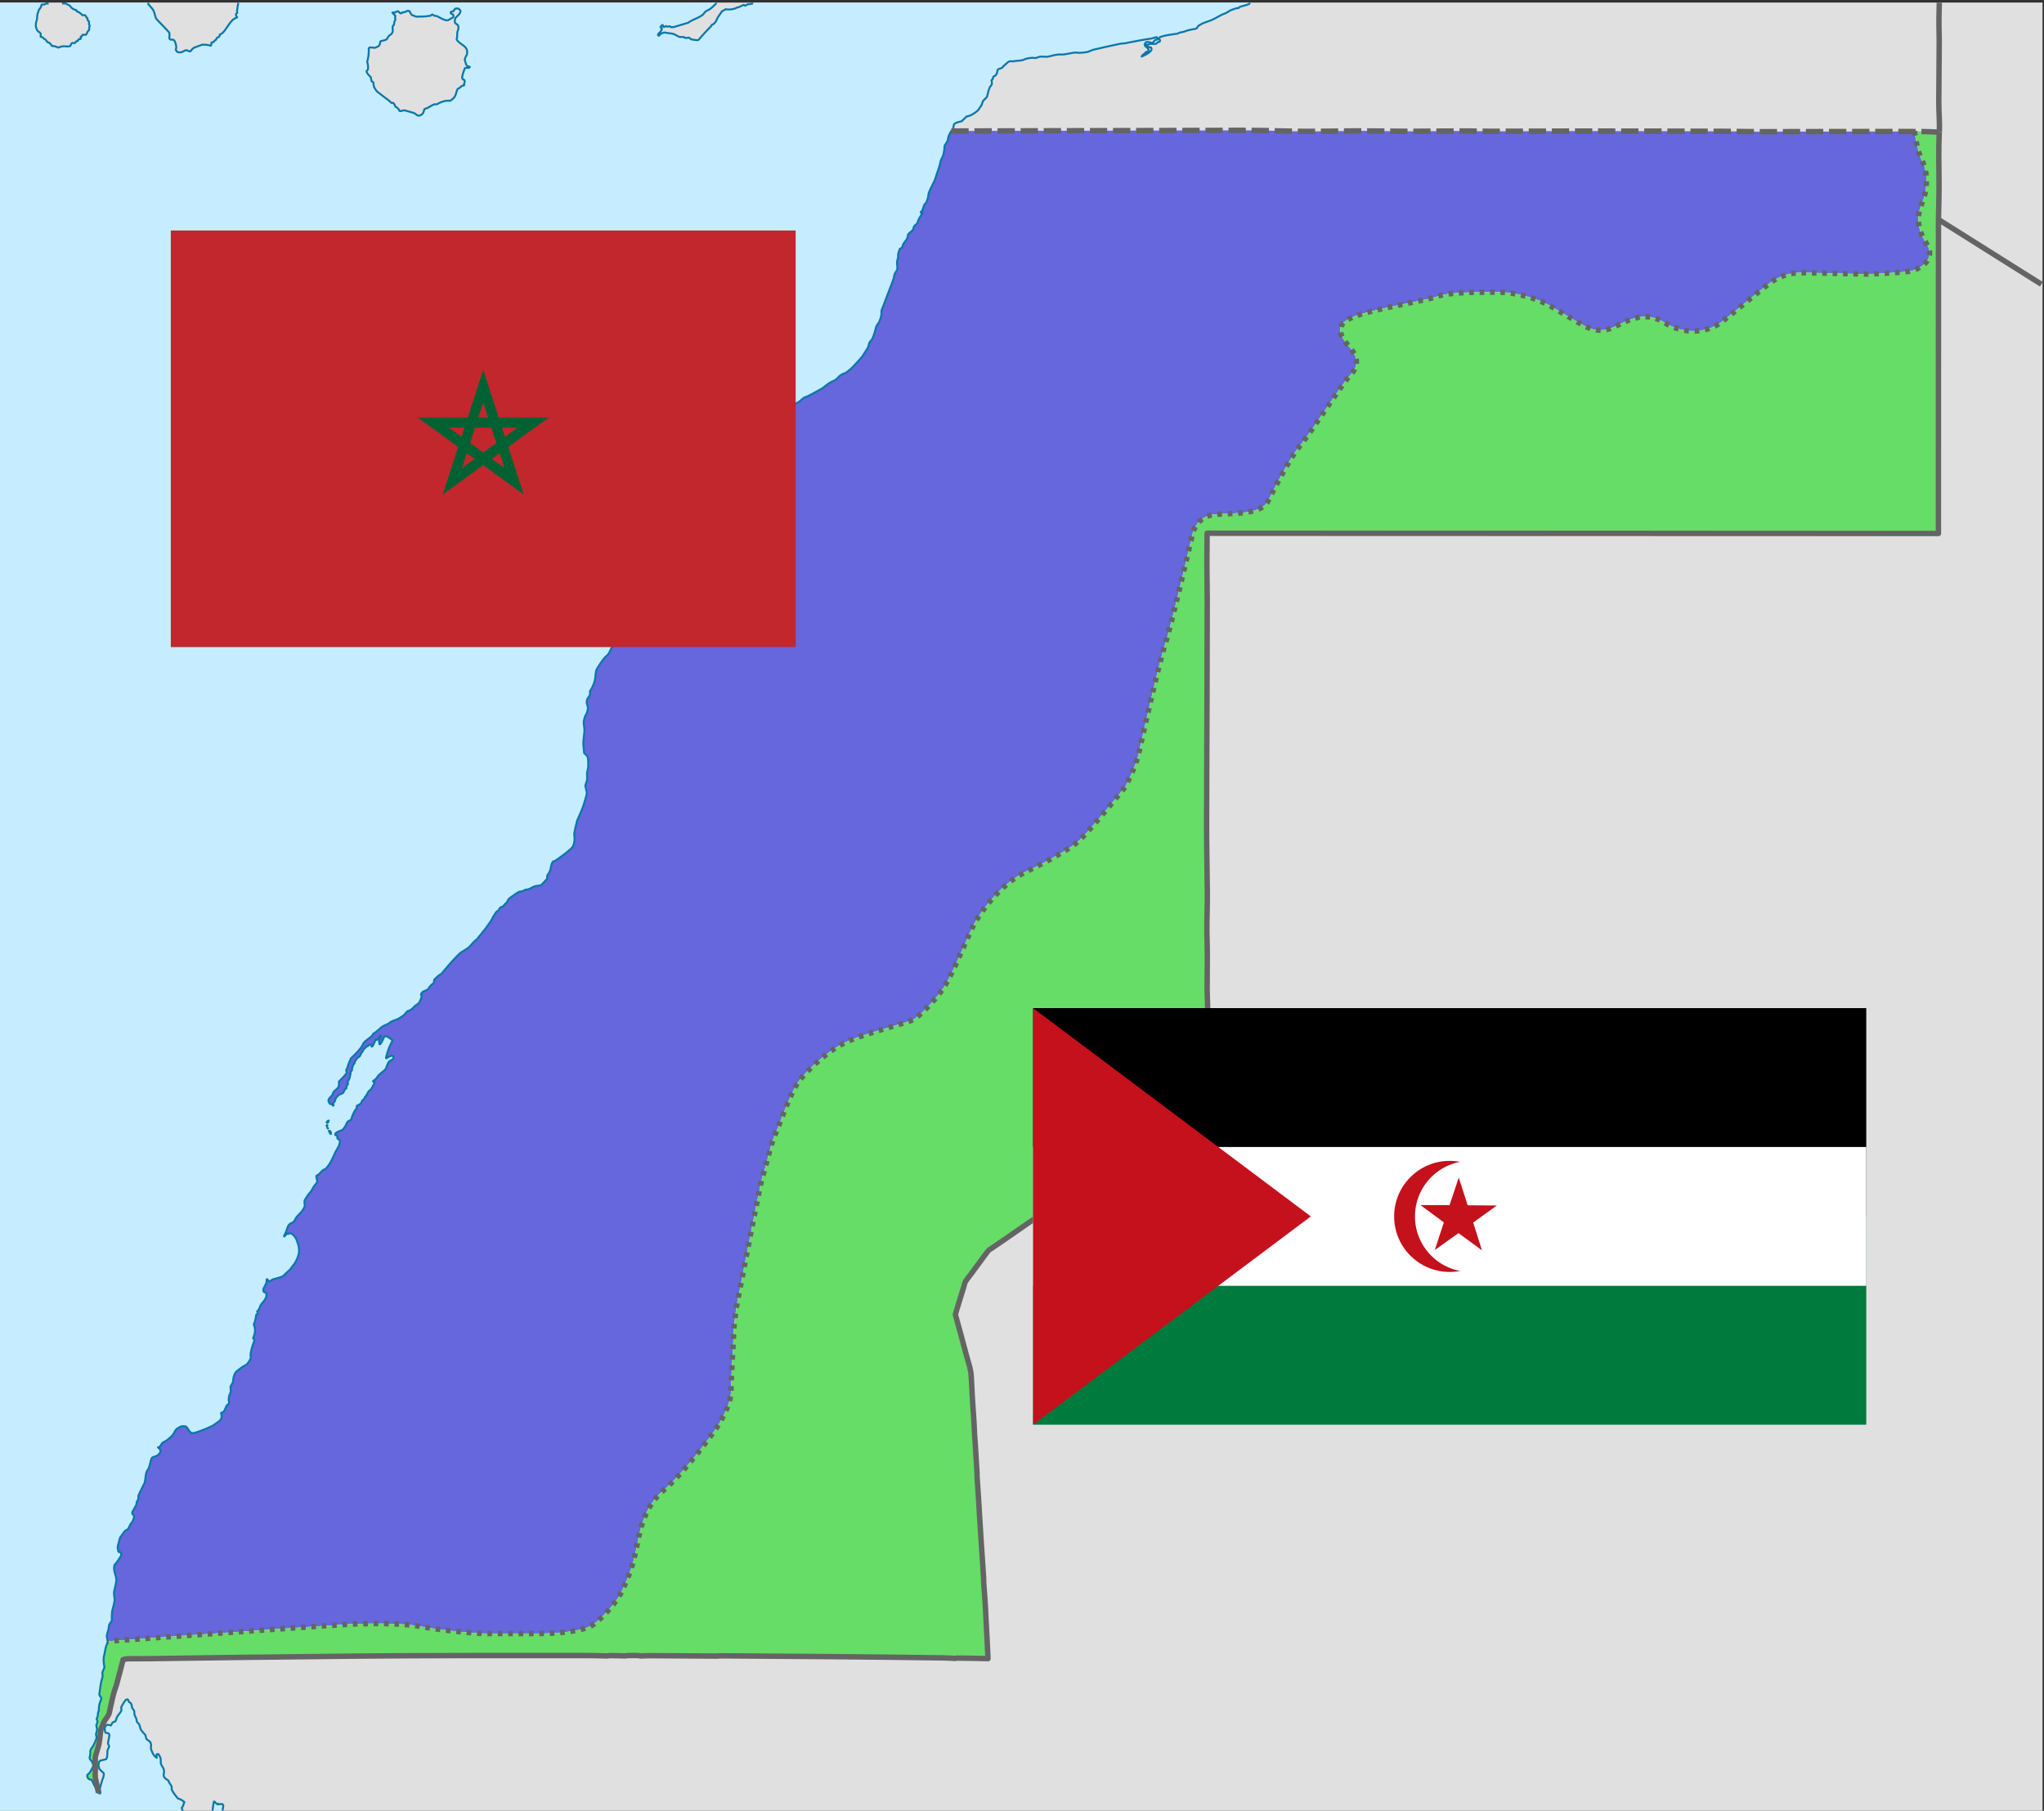
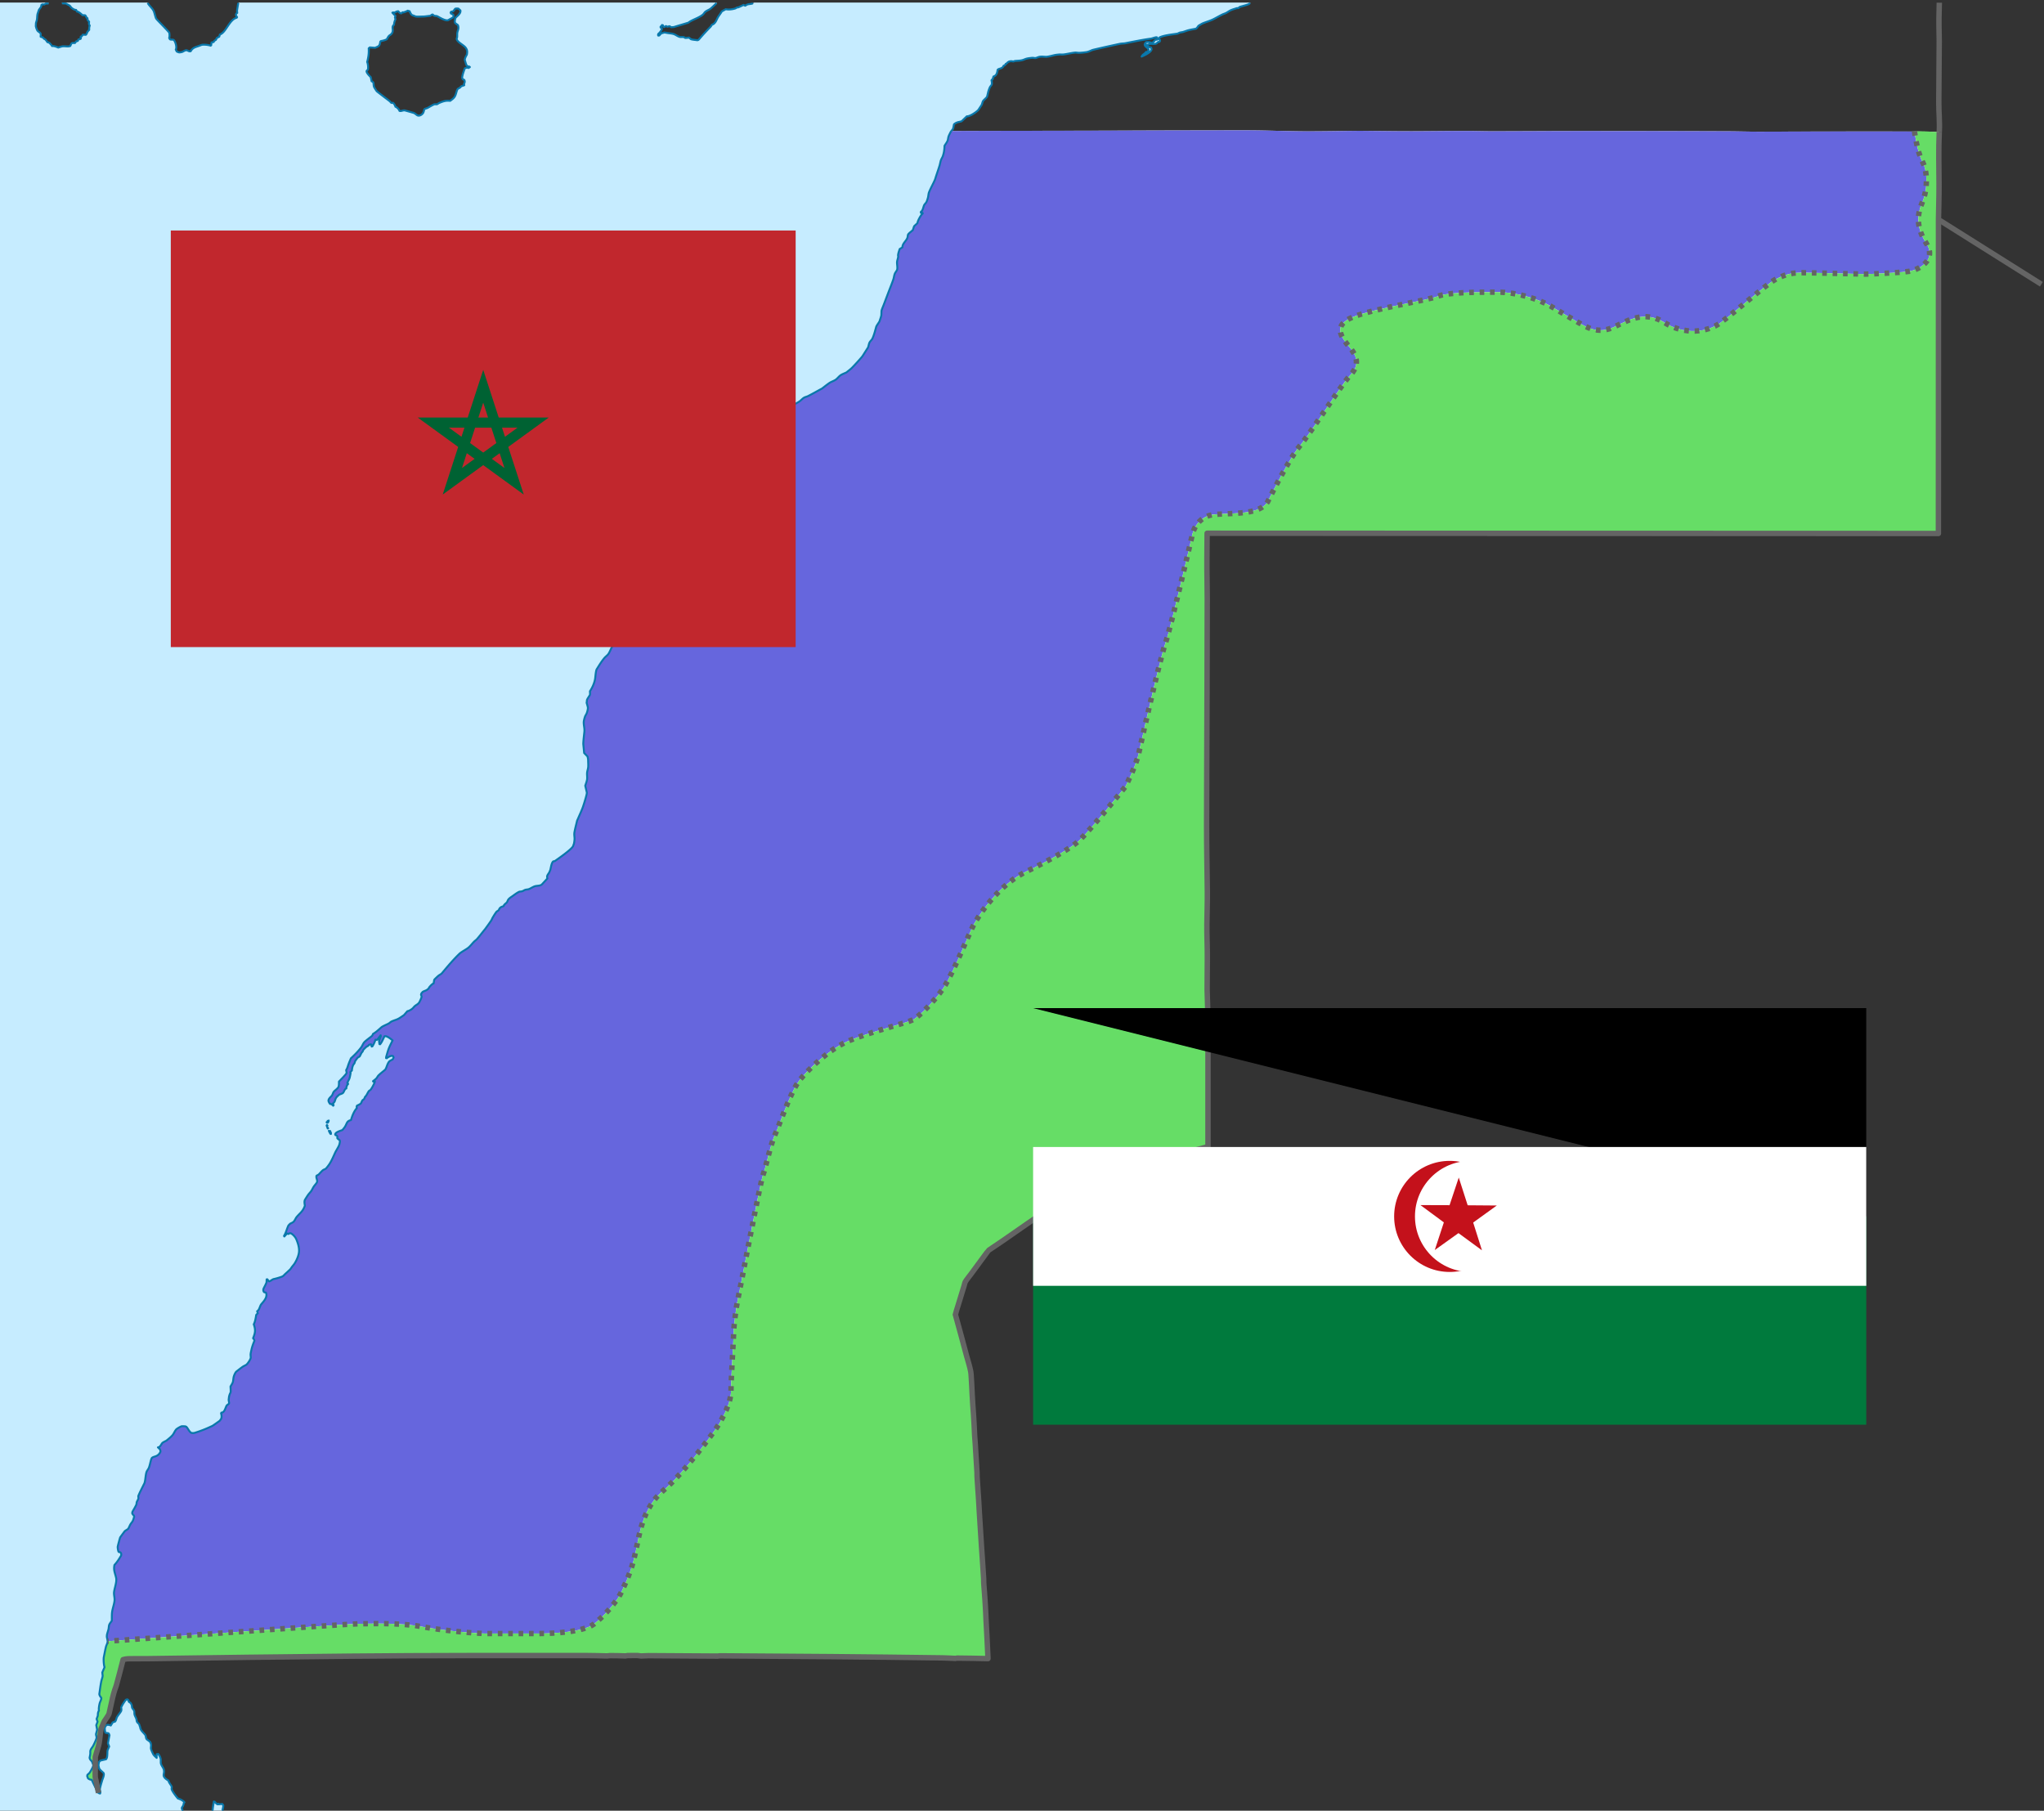
<svg xmlns="http://www.w3.org/2000/svg" width="1472" height="1304" version="1.0">
  <rect width="100%" height="100%" fill="#333333" stroke="none" />
-   <path style="fill:#e0e0e0;fill-rule:evenodd" d="M0 1.839h1470.935v1302.157H0z" />
  <path d="m1396.017 158.406-.06 225.789-526.643-.175-.146 18.83c-.073 9.316.23 18.627.23 27.942 0 41.803-.234 83.604-.351 125.406l-.003 1.206c-.034 12.351-.102 24.705-.102 37.057 0 15.812.346 31.639.518 47.45.085 7.778-.207 15.607-.31 23.388-.106 8.044.359 16.113.308 24.16l-.125 19.979c-.007 1.1-.055 2.223-.021 3.321l.539 17.739c.006.176.079.353.079.529v94.708c-.033.047-.541.189-.619.208-5.031 1.269-10.02 2.712-15.022 4.1-2.322.645-4.681 1.192-7.014 1.8l-1.988.518c-.938.367-1.91 1.027-2.819 1.49-3.055 1.557-6.086 3.167-9.14 4.724-3.029 1.545-6.104 3.003-9.14 4.533-1.694.854-3.341 1.796-5.046 2.636-1.875.922-5.328 3.007-7.075 3.591-1.261.421-4.301.653-5.753.866-4.285.626-8.574 1.215-12.859 1.838-1.55.225-13.478 1.837-13.9 2.02-1.138.493-3.016 1.935-4.129 2.648-.102.065-.335.512-.441.586-1.9 1.314-3.831 2.535-5.753 3.807-6.742 4.461-13.313 9.233-20.032 13.739-12.471 8.363-24.639 17.245-37.164 25.518-.262.173-3.038 3.951-3.283 4.291l-.324.433c-2.971 4.039-5.963 8.058-8.92 12.109-1.064 1.457-3.666 4.625-4.396 6.022-.356.681-.553 1.9-.788 2.661-1.537 4.963-3.075 9.922-4.57 14.898-.6 1.998-1.272 3.946-1.751 5.985l.081.191c2.764 9.737 5.313 19.551 7.957 29.325 1.038 3.839 2.36 7.747 3.073 11.664.203 1.115.225 2.343.313 3.527.314 4.278.478 8.589.696 12.874.25 4.919.606 9.847.975 14.758.367 4.903.53 9.847.789 14.758.104 1.979.34 3.955.441 5.934.353 6.882.912 13.761 1.265 20.641.05.979-.006 1.963.046 2.941.156 2.958.439 5.91.58 8.875.096 2.011.265 4.028.418 6.036.29 3.823.419 7.648.672 11.473.524 7.876 1.035 15.751 1.496 23.633.462 7.876 1.177 15.754 1.577 23.633.05.979-.006 1.963.046 2.941.209 3.937.681 7.876.881 11.816.146 2.876.285 5.722.511 8.595l.011.28c.118 1.977.148 3.96.267 5.934.533 8.874 1.005 18.993 1.407 27.876-7.433-.157-14.879-.348-22.314-.381-.365-.001-.81.248-1.171.232-3.092-.142-6.191-.346-9.286-.389-53.448-.746-106.894-1.167-160.346-1.47-.514 0-1.059.196-1.573.192-16.62-.119-33.242-.218-49.863-.312-1.784-.01-3.589.264-5.371.221-.764-.019-1.556-.293-2.321-.314-2.509-.068-5.054.03-7.565.045-.368 0-.803.249-1.168.242-3.732-.075-7.514-.29-11.245-.226-.723.013-1.483.236-2.202.222-4.819-.093-9.658-.28-14.476-.281-56.742-.018-113.498-.111-170.239.453-48.711.484-97.424 1.084-146.133 1.808-3.532.052-7.07.018-10.602.028-2.078 0-4.875-.104-6.982.654-1.609 6.124-3.116 12.295-4.828 18.387-.308 1.095-.787 2.161-1.127 3.248-.568 1.817-1.159 3.781-1.573 5.646l-2.499 11.272c-.422 1.904-3.071 4.729-3.922 6.73-.193.455-1.837 4.216-1.887 4.44-.749 3.371-.771 7.03-1.419 10.435-.471 2.477-1.418 5.06-2.101 7.5l-.679 2.424-.015 9.626c-.003 1.877-.129 2.94-.008 4.813.059.919.286 1.41.469 2.312l1.852 9.091c-.583-.146-4.364-8.332-4.886-9.387-.809 0-2.151-.469-2.7-1.131l-.534-1.518.16-.916c.617-.586 1.424-1.167 1.859-1.91.524-.894 2.595-4.116 2.314-5.287-.073-.303-.17-.455-.279-.746l-.56-1.492c-.597-1.042-1.468-1.178-1.764-2.841.157-.913.379-1.87.478-2.789.074-.684-.048-1.437.05-2.113.182-1.261 1.252-2.385 1.875-3.42.618-1.028 2.557-5.144 2.625-6.127.054-.79-.464-1.804-.412-2.594.028-.427.161-.648.264-1.062.67-2.696.63-1.565.126-4.307l-.201-1.091.942-2.507-.687-1.958.707-1.91c.435-1.177-.183-2.332.99-4.142-.367-1.243.216-4.195.533-5.38.246-.921 1.483-2.985 1.067-3.902-.512-.482-1.464-1.97-1.341-2.759.464-2.976.799-6.059 1.405-9.004.259-1.258.846-2.641.99-3.902.01-.086-.233-2.246-.257-2.474l1.611-3.819c-.593-1.577-.829-5.823-.509-7.361.504-2.42.929-4.911 1.521-7.307.289-1.166 1.259-2.782 1.186-4.021-.064-1.089-.451-2.221-.563-3.312-.007-.065.07-1.249.084-1.315.301-1.336.774-2.651 1.11-3.98.252-.997.201-2.507.601-3.386.403-.884 1.261-1.918 1.801-2.741.061-1.986-.059-4.264.19-6.218.35-2.739 1.58-5.7 1.797-8.641.136-1.837-.632-3.879-.367-5.89.391-2.974 2.104-7.314 1.471-10.21-.775-3.541-1.97-5.416-1.19-9.216 1.883-1.994 3.287-4.238 4.703-6.589.297-.494.215-1.539-.027-2.033l-.502-.521-1.088-.246c-.503-.516-.771-2.984-.757-3.632.013-.607 1.67-6.62 1.791-6.846a451.92 451.92 0 0 1 3.178-4.325c.709-.766 2.035-1.227 2.697-2.017.122-.147 1.205-2.531 1.419-2.9.52-.897 1.353-1.736 1.807-2.659.42-.853.69-2.1.992-3.023l-.229-.838c-.469-.33-1.038-1.067-1.197-1.643.017-.104.139-.951.162-.995.935-1.729 2.078-3.531 2.875-5.323.07-.156.127-1.36.205-1.593.298-.896.99-1.801 1.224-2.702.061-.236-.129-1.57-.067-1.754.624-1.834 2.837-6.009 3.791-8.028.277-.588.532-.879.712-1.507.69-2.402.645-5.163 1.335-7.564.323-1.121 1.396-2.262 1.815-3.375.598-1.585.955-3.508 1.404-5.16a9.993 9.993 0 0 1 .67-1.761c1.481-1.471 4.163-.559 6.15-4.3.197-.493-.096-1.556-.298-1.995l-1.433-1.365c1.736-.061 2.447-2.566 3.259-3.245.715-.598 2.012-1.135 2.839-1.602 1.495-1.228 2.96-2.344 4.247-3.779 1.127-1.257 1.671-2.984 2.736-4.23.532-.623 3.222-2.214 4.114-2.359l1.613.013c.538 0 1.345.072 1.777.532 1.172 1.247 1.85 3.231 3.323 4.171.742.249 1.829.247 2.574.021 4.309-1.303 8.734-3.075 12.798-5.033.357-.172 4.996-3.468 5.221-3.66l.948-1.307c.572-1.143.423-2.818-.005-3.984l.278-.596c2.215.167 2.888-3.655 3.752-5.027.376-.597 1.669-.998 1.773-1.857-.032-.222-.341-2.238-.331-2.314.117-.841.159-1.898.376-2.706.91-3.394 1.252-1.254 1.026-5.569l-.067-1.276c.474-.89 1.321-2.113 1.629-3.053.407-1.244.35-2.782.7-4.058.274-.996 1.125-3.107 2.005-3.771 1.516-1.144 3.026-2.387 4.586-3.459.81-.556 1.919-.915 2.672-1.528.796-.648 2.941-3.799 2.978-4.912.027-.827-.164-1.732-.094-2.55.083-.963.377-2.109.577-3.062.476-2.273 1.294-4.463 2.174-6.592 0-.558-.602-1.443-.96-1.802 1.538-3.955 1.922-5.884.487-10.034 1.001-1.918 1.419-4.636 1.748-6.754l1.147-1.224-.455-1.439c1.662-.88 1.897-3.771 2.984-5.069 1.81-2.16 4.719-5.096 3.332-8.331l-1.211-.291c-.766-.589-.834-1.886-.443-2.713.649-1.374 1.604-2.968 2.08-4.399.016-.049.091-1.971.099-2.15l.51-.034 1.082 1.444c.837.246 2.379-1.446 3.738-1.688 1.27-.226 5.407-1.409 6.248-1.953.769-.497 1.062-.977 1.741-1.601l3.481-3.202c.511-.518.983-1.343 1.431-1.937.642-.851 1.473-1.741 2.027-2.646 1.453-2.372 2.969-5.798 3.072-8.688.108-3.021-.921-6.196-2.126-8.89-.598-1.336-2.54-3.521-3.93-3.999-.476-.082-1.279.166-1.614.54l-.977-.369-1.944 2.13-.231-.401c1.46-2.28 1.992-5.083 3.177-7.492.02-.04 1.089-1.155 1.19-1.261 1.694-.884 2.468-.987 3.416-2.684l.987-1.768c2.67-3.364 4.693-4.12 6.253-8.532-.22-1.382-.608-3.278.186-4.505.731-1.131 1.434-2.342 2.218-3.43.67-.929 1.543-1.74 2.189-2.683.659-.962 1.117-2.111 1.762-3.086.67-1.013 1.614-1.921 2.233-2.96.907-1.522-.811-3.432-.18-4.938.485-.282 1.272-.624 1.658-1.015.92-.936 1.902-2.136 2.905-2.953.778-.633 1.69-.558 2.533-1.563.718-.856 1.541-1.902 2.155-2.84 1.698-2.599 2.805-5.343 4.103-8.151.83-1.795 2.028-3.45 2.814-5.26.299-.691.826-2.661.591-3.456-.368-.894-1.492-.982-1.863-1.973l.167-.834-.345-.76-1.134-.491-.152-.439c.152-1.728 3.888-2.631 5.189-3.162.616-.806 1.456-1.688 1.958-2.563 1.482-2.583 1.16-3.853 4.225-4.604.789-2.874 2.176-6.45 4.198-8.623l-.144-1.077.284-.712c.516-.202 2.437-1.108 2.775-1.597.433-.627.642-1.525 1.089-2.135.317-.431.986-.71 1.313-1.137.098-.127.407-1.067.528-1.267.256-.421.69-.767.959-1.182.654-1.006 1.174-2.254 1.891-3.199.099-.13 1.091-.729 1.192-.86 1.236-1.616 2.456-3.999 3.109-5.968l-.113-.439-1.03.464-.193-.281c.754-.63 1.716-1.289 2.388-1.999.584-.616.966-1.575 1.564-2.168 1.422-1.409 3.14-2.693 4.661-3.997 1.16-.995 1.641-5.076 3.472-6.359.619-.434 1.408-.787 2.07-1.157l.683-1.352-.303-.88c-1.152-1.047-3.78.646-4.629 1.371l-.511-.086c.013-.137.063-.865.091-.954.618-1.967 1.148-4.111 1.893-6.022.758-1.942 1.823-3.894 2.709-5.784-1-.799-4.505-3.792-5.906-2.852-.769 1.656-1.864 4.296-3.07 5.648l-.472-.086-.097-.69-.192-1.382c.188-1.099.896-2.57 1.269-3.644.008-.022-.099-.615-.109-.678l-2.447 3.19c-.279.228-1.01.098-1.301-.017-.481 1.637-1.303 3.352-2.19 4.785l-.475.193-.194-.201-.064-1.115-.35-.362-1.424.419c-.374.835-1.336 1.001-1.95 1.527-.688.588-1.674 1.564-2.236 2.279-.074.094-.277.872-.368 1.03-.075.13-.453.441-.559.59-.448.63-.803 1.489-1.169 2.17-.142.264-.17.451-.363.675-.245.285-1.334.828-1.63 1.133l-1.604 2.208c-.253.45-.298 1.116-.532 1.585-.207.416-.615.774-.842 1.183-.65 1.169-.941 2.756-1.035 4.085l-1.157 1.22.227.799c-.794 4.059-.588 3.41-2.327 6.735l.034.438.391.204.114.36c-.777.58-1.323 2.211-1.259 3.168-1.288.409-1.554 2.128-2.281 3.075-.637.831-2.195.997-3.01 1.516l-1.473 1.375c-1.388 1.619-1.047 2.215-1.775 3.641-.209.41-.789.89-1.117 1.26l.458 1.239-.279.354-1.207-1.128-1.061-.172c-.478-.545-1.044-1.536-1.154-2.282.064-1.761 1.793-2.742 2.564-3.87.497-.726.696-1.829 1.211-2.532.674-.922 2.494-2.018 3.347-3.382.512-.818.418-3.104.442-4.014.879-.935 5.296-5.323 5.55-6.259l-.369-1.995c.992-1.614 1.113-2.651 1.706-4.276.515-1.41 1.14-2.806 1.705-4.196.011-.027.14-.131.166-.156 2.581-2.415 5.119-4.926 7.263-7.788.797-1.063 1.373-2.772 2.254-3.711 1.098-1.171 3.904-3.189 5.246-4.286.504-.413.789-.99.979-1.641 1.376-.8 2.717-1.85 3.915-2.906l2.341-2.064c1.592-1.05 3.574-1.732 5.241-2.675.566-.32 1.062-.916 1.634-1.211 1.724-.892 3.798-1.308 5.474-2.272 1.243-.716 2.459-1.623 3.662-2.416.057-.038 2.311-2.636 2.513-2.866 1.273-.181 2.698-1.076 3.67-1.91.582-.5 1.041-1.207 1.621-1.707 1.004-.864 2.405-1.438 3.182-2.615.415-.627 1.748-3.423 1.804-4.297l-.462-1.303c.029-.099.268-.971.295-1.001.091-.104.876-1.024.926-1.055 1.539-.949 2.513-.732 4.177-2.396.119-.119.433-.799.573-.967.645-.778 2.098-2.475 3.104-2.732l.421-2.556c.155-.188.326-.445.501-.607.86-.796 1.728-1.717 2.638-2.443.861-.688 1.793-.988 2.524-1.862 4.014-4.8 8.082-9.648 12.579-13.967 1.377-1.323 4.987-3.099 6.56-4.468 1.401-1.22 2.63-2.887 3.955-4.217.62-.623 1.446-1.134 2.024-1.79 1.837-2.084 3.55-4.368 5.307-6.529.263-.324.564-.65.805-.991 1.381-1.952 2.856-3.888 4.167-5.89.433-.662.695-1.491 1.108-2.17.8-1.314 1.779-2.971 2.736-4.151.135-.167 1.327-.893 1.525-1.103.087-.092.456-.954.574-1.125.81-1.181 1.754-1.339 2.979-1.806.353-1.32 1.618-1.796 2.367-2.75.366-.466.551-1.255.88-1.768.774-1.205 2.261-2.02 3.358-2.82 1.321-.963 3.196-2.363 4.665-3.016.192-.085 1.744-.216 2.057-.315.701-.221 1.391-.721 2.084-.992.873-.34 1.976-.259 2.845-.606 1.401-.56 2.789-1.559 4.209-2.023 1.504-.491 4.047-.174 5.172-1.401l3.896-4.245c-.54-1.816.026-2.269.96-3.759.072-.114.187-.219.275-.321.26-.742.667-1.443.846-2.046.445-1.5.795-5.16 2.2-6.167l1.029-.176c2.419-1.667 11.782-8.209 13.131-10.68l.685-1.922c.199-.934.393-2.317.426-3.271.055-1.656-.431-3.066-.041-5.136.497-2.639 1.221-5.294 1.824-7.913.099-.432.43-1.017.607-1.434 1.166-2.751 2.509-5.542 3.536-8.346.551-1.503 2.904-8.897 2.941-10.558.004-.159-1.067-4.633-1.151-5 .4-1.396 1.059-3.06 1.285-4.48.27-1.699-.184-3.634.077-5.338.18-1.172.646-2.424.742-3.596.129-1.576-.028-3.365-.04-4.958-.008-.915-.214-1.837-.436-2.722l-2.43-2.513-.206-2.134-.411-4.27c0-2.434.577-6.612.8-9.173.237-2.72-.908-5.273-.307-7.962.192-.861.479-1.984.795-2.8.287-.744.811-1.431 1.125-2.168.363-.855.999-3.215.895-4.116-.124-1.083-.619-2.422-.891-3.492-.01-.038.071-.607.079-.682.018-.156.142-1.36.167-1.434.359-1.026 2.145-3.363 2.178-3.817.057-.774-.025-1.648-.037-2.429 1.653-2.439 3.149-5.773 3.664-8.739.253-1.455.498-5.971 1.213-7.109 1.763-2.807 3.476-5.706 5.637-8.208.805-.933 2.064-1.792 2.76-2.788.837-1.201 1.532-3.009 2.211-4.341 1.387-2.722 3.055-5.532 4.251-8.339.172-.404.145-.674.238-1.105l.476-2.211c.083-1.877-.798-4.006-.083-5.855.374-.967 1.008-1.987 1.479-2.917.107-.211.278-.473.352-.694.678-2.016 1.628-4.225 2.115-6.285.38-1.604.191-3.463.57-5.068.706-2.989 1.852-6.056 2.751-8.999.027-.088.045-.201.087-.283.548-1.089 1.114-2.592 1.795-3.57.444-.637 1.384-1.137 1.902-1.738.276-.322.387-.924.665-1.244 1.007-1.161 2.314-2.123 3.286-3.311.437-.534.715-1.446 1.096-2.046.459-.723 1.097-1.359 1.537-2.092.693-1.153 1.195-2.458 1.885-3.636 1.387-2.364 3.205-5.042 4.391-7.481 1.821-3.747 3.463-8.177 5.107-12.058.508-1.544 1.303-3.205 1.508-4.641.158-1.101.136-2.257.319-3.351.274-1.636.846-3.276 1.064-4.915.057-.43-.241-1.283-.183-1.711.412-3.035 1.482-3.861.725-6.955-.029-.118-.186-.835-.221-.902l-2.061-3.96c-.335-.643-.144-2.297.206-2.833l4.975-7.62c2.509-3.844 5.952-9.722 9.554-12.517.443-.344 1.23-.359 1.701-.391l1.879-.127c1.996-.454 4.052-1.225 6.021-1.82.092-.028.639-.354.757-.42 1.277-.708 3.808-1.871 4.889-2.709 1.455-1.127 7.069-6.227 8.381-7.58.187-.192 1.155-2.171 1.424-2.525.923-1.212 2.512-2.126 3.554-3.263 2.716-2.964 3.773-5.601 5.633-9.182.162-.312 1.55-1.032 1.926-1.016 1.507.066 5.51.462 6.781.296 4.671-.612 9.328-1.123 13.771-2.871 2.373-.934 4.726-2.103 7.062-3.142 5.55-2.469 9.192-6.28 13.772-10.374 1.557-1.392 3.921-1.726 5.713-2.672.789-.417 1.769-.967 2.492-1.492 1.029-.747 1.984-1.873 3.051-2.532.871-.538 2.096-.747 3.021-1.216 3.091-1.567 6.133-3.319 9.186-4.971.269-.145.634-.293.877-.474 1.815-1.354 3.658-2.917 5.55-4.139 1.304-.842 2.96-1.294 4.23-2.176 1.274-.885 2.298-2.38 3.578-3.248 1.155-.783 2.891-1.39 4.162-2.001 1.409-1.153 2.943-2.254 4.136-3.463 1.861-1.887 5.713-6.086 7.358-8.126l2.043-3.202 1.682-2.637c.129-.202.239-.294.33-.518.441-1.09.564-2.514 1.076-3.551.486-.987 1.554-1.815 2.051-2.799.804-1.594 1.597-4.225 2.078-5.988l.717-2.634c.458-1.07 1.418-2.307 2.034-3.311.048-.077.278-.421.298-.485.417-1.363 1.052-2.92 1.318-4.31.105-.551.084-3.211.187-3.548.509-1.659.958-2.534 1.573-4.155l3.145-8.31c1.243-3.281 2.608-6.569 3.747-9.889.442-1.29.549-2.807 1.039-4.069.368-.947 1.189-1.823 1.613-2.756.656-1.441-.151-4.386.058-5.979.153-1.158.622-2.313.799-3.47.055-.354-.112-.83-.085-1.196.105-1.458.736-3.149 1.201-4.508l1.946-1.162c.007-2.953 2.757-4.454 3.632-7.026.272-.798.07-1.938.722-2.633.902-.96 2.09-1.846 3.08-2.719.119-.105.858-2.655 1.048-2.913l1.568-1.439.783-.72c.045-1.586 2.508-5.942 3.762-6.945l-.082-.438-.854.162-.367-.278-.042-.558c1.478-.985 1.685-3.176 2.305-4.709.357-.882 1.38-1.643 1.783-2.516.416-.9.838-2.3 1.09-3.271.279-1.074.289-2.543.682-3.549 1.177-3.009 2.878-5.892 4.172-8.857.388-.89.65-1.972.958-2.903.825-2.496 1.714-4.992 2.48-7.507.39-1.282.574-2.688 1.01-3.948.362-1.045 1.078-2.023 1.419-3.072.829-2.541 1.093-4.698 1.168-7.296.66-1.088 1.656-2.395 2.154-3.551.409-.948.416-2.241.769-3.23.397-1.109 1.079-2.281 1.585-3.351.042-.09.321-.426.396-.523 42.369-.181 84.734-.127 127.101-.304 19.941-.083 39.882-.132 59.822-.146 12.46-.009 24.932-.142 37.389.089 10.767.2 21.567.609 32.336.609 11.649 0 23.307-.238 34.956-.351.964-.009 1.93-.035 2.894-.026 13.985.119 27.985.397 41.97.309 11.241-.071 22.482-.204 33.724-.204 6.305 0 12.614.232 18.921.232 19.839 0 39.679-.162 59.519-.162 36.939 0 73.877.034 110.816.177 7.928.031 15.849.292 23.779.265 27.417-.092 54.835-.15 82.252-.149l22.433.018c7.872.009 15.694-.051 23.554.494-.595 12.406-.219 24.921-.167 37.336.037 8.6-.251 17.243-.385 25.856z" style="fill:#fefee9;fill-rule:evenodd" />
  <path d="M76.92 1178.617c-.01-.065.07-1.249.084-1.315.301-1.336.774-2.651 1.109-3.98.252-.997.201-2.507.601-3.386.403-.884 1.261-1.918 1.801-2.741.061-1.986-.059-4.264.19-6.218.35-2.739 1.58-5.7 1.797-8.641.136-1.837-.632-3.879-.367-5.89.391-2.974 2.104-7.314 1.471-10.21-.775-3.541-1.97-5.416-1.19-9.216 1.883-1.994 3.287-4.238 4.703-6.589.297-.494.215-1.539-.027-2.033l-.502-.521-1.088-.246c-.503-.516-.771-2.984-.757-3.632.013-.607 1.67-6.62 1.791-6.846a451.92 451.92 0 0 1 3.178-4.325c.709-.766 2.035-1.227 2.697-2.017.122-.147 1.205-2.531 1.419-2.9.52-.897 1.353-1.736 1.807-2.659.42-.853.69-2.1.992-3.023l-.229-.838c-.469-.33-1.038-1.067-1.197-1.643.017-.104.139-.951.162-.995.934-1.729 2.078-3.531 2.875-5.323.07-.156.127-1.36.205-1.593.298-.896.99-1.801 1.224-2.702.061-.236-.129-1.57-.067-1.754.624-1.834 2.837-6.009 3.791-8.028.277-.588.532-.879.712-1.507.69-2.402.645-5.163 1.335-7.564.323-1.121 1.395-2.262 1.815-3.375.598-1.585.955-3.508 1.404-5.16a9.993 9.993 0 0 1 .67-1.761c1.481-1.471 4.163-.559 6.15-4.3.197-.493-.096-1.556-.298-1.995l-1.433-1.365c1.736-.061 2.447-2.566 3.259-3.245.716-.598 2.011-1.135 2.839-1.602 1.495-1.228 2.96-2.344 4.247-3.779 1.127-1.257 1.671-2.984 2.736-4.23.532-.623 3.221-2.214 4.114-2.359l1.613.013c.538 0 1.345.072 1.777.532 1.172 1.247 1.85 3.231 3.323 4.171.742.249 1.829.247 2.574.021 4.309-1.303 8.734-3.075 12.798-5.033.357-.172 4.996-3.468 5.221-3.66l.948-1.307c.572-1.143.423-2.818-.01-3.984l.278-.596c2.215.167 2.888-3.655 3.752-5.027.376-.597 1.669-.998 1.773-1.857-.032-.222-.342-2.238-.331-2.314.117-.841.159-1.898.376-2.706.91-3.394 1.252-1.254 1.026-5.569l-.067-1.276c.474-.89 1.321-2.113 1.629-3.053.407-1.244.35-2.782.7-4.058.274-.996 1.125-3.107 2.005-3.771 1.516-1.144 3.026-2.387 4.587-3.459.81-.556 1.919-.915 2.671-1.528.796-.648 2.941-3.799 2.978-4.912.027-.827-.164-1.732-.094-2.55.083-.963.377-2.109.577-3.062.476-2.273 1.294-4.463 2.174-6.592 0-.558-.602-1.443-.96-1.802 1.538-3.955 1.922-5.884.487-10.034 1.001-1.918 1.419-4.636 1.748-6.754l1.147-1.224-.455-1.439c1.662-.88 1.897-3.771 2.984-5.069 1.81-2.16 4.719-5.096 3.332-8.331l-1.211-.291c-.766-.589-.834-1.886-.443-2.713.649-1.374 1.604-2.968 2.08-4.399.016-.049.091-1.971.1-2.15l.51-.034 1.082 1.444c.837.246 2.379-1.446 3.738-1.688 1.27-.226 5.407-1.409 6.248-1.953.769-.497 1.062-.977 1.741-1.601l3.481-3.202c.511-.518.983-1.343 1.431-1.937.642-.851 1.473-1.741 2.027-2.646 1.453-2.372 2.969-5.798 3.072-8.688.108-3.021-.921-6.196-2.126-8.89-.598-1.336-2.541-3.521-3.93-3.999-.476-.082-1.279.166-1.614.54l-.977-.369-1.944 2.13-.231-.401c1.46-2.28 1.992-5.083 3.176-7.492.02-.04 1.089-1.155 1.19-1.261 1.694-.884 2.468-.987 3.416-2.684l.987-1.768c2.67-3.364 4.693-4.12 6.253-8.532-.22-1.382-.608-3.278.186-4.505.731-1.131 1.434-2.342 2.218-3.43.67-.929 1.543-1.74 2.189-2.683.659-.962 1.117-2.111 1.762-3.086.669-1.013 1.614-1.921 2.232-2.96.907-1.522-.811-3.432-.18-4.938.485-.282 1.272-.624 1.658-1.015.92-.936 1.901-2.136 2.905-2.953.778-.633 1.69-.558 2.533-1.563.718-.856 1.541-1.902 2.155-2.84 1.698-2.599 2.805-5.343 4.103-8.151.83-1.795 2.028-3.45 2.814-5.26.299-.691.826-2.661.591-3.456-.368-.894-1.492-.982-1.863-1.973l.167-.834-.345-.76-1.134-.491-.152-.439c.152-1.728 3.888-2.631 5.189-3.162.616-.806 1.456-1.688 1.958-2.563 1.482-2.583 1.16-3.853 4.225-4.604.789-2.874 2.176-6.45 4.198-8.623l-.144-1.077.284-.712c.515-.202 2.437-1.108 2.775-1.597.433-.627.642-1.525 1.089-2.135.317-.431.986-.71 1.313-1.137.098-.127.406-1.067.528-1.267.256-.421.69-.767.959-1.182.654-1.006 1.174-2.254 1.891-3.199.099-.13 1.091-.729 1.192-.86 1.236-1.616 2.456-3.999 3.109-5.968l-.113-.439-1.03.464-.193-.281c.754-.63 1.716-1.289 2.388-1.999.584-.616.966-1.575 1.564-2.168 1.422-1.409 3.14-2.693 4.661-3.997 1.16-.995 1.641-5.076 3.472-6.359.619-.434 1.408-.787 2.07-1.157l.683-1.352-.303-.88c-1.152-1.047-3.78.646-4.629 1.371l-.511-.086c.013-.137.063-.865.091-.954.618-1.967 1.148-4.111 1.893-6.022.757-1.942 1.823-3.894 2.709-5.784-1-.799-4.505-3.792-5.907-2.852-.769 1.656-1.864 4.296-3.07 5.648l-.471-.086-.097-.69-.192-1.382c.189-1.099.896-2.57 1.269-3.644.01-.022-.1-.615-.109-.678l-2.447 3.19c-.279.228-1.01.098-1.301-.017-.481 1.637-1.303 3.352-2.191 4.785l-.475.193-.194-.201-.064-1.115-.35-.362-1.424.419c-.374.835-1.336 1.001-1.95 1.527-.688.588-1.674 1.564-2.236 2.279-.074.094-.277.872-.368 1.03-.075.13-.453.441-.559.59-.448.63-.802 1.489-1.169 2.17-.142.264-.17.451-.363.675-.245.285-1.334.828-1.63 1.133l-1.604 2.208c-.254.45-.298 1.116-.532 1.585-.207.416-.615.774-.842 1.183-.65 1.169-.941 2.756-1.035 4.085l-1.157 1.22.227.799c-.794 4.059-.588 3.41-2.327 6.735l.034.438.391.204.114.36c-.777.58-1.323 2.211-1.259 3.168-1.288.409-1.554 2.128-2.281 3.075-.637.831-2.195.997-3.01 1.516l-1.473 1.375c-1.388 1.619-1.047 2.215-1.775 3.641-.209.41-.789.89-1.117 1.26l.458 1.239-.279.354-1.207-1.128-1.061-.172c-.478-.545-1.044-1.536-1.153-2.282.064-1.761 1.792-2.742 2.564-3.87.497-.726.696-1.829 1.211-2.532.674-.922 2.494-2.018 3.347-3.382.512-.818.418-3.104.442-4.014.879-.935 5.296-5.323 5.55-6.259l-.369-1.995c.992-1.614 1.113-2.651 1.706-4.276.515-1.41 1.14-2.806 1.705-4.196.012-.027.14-.131.167-.156 2.581-2.415 5.119-4.926 7.263-7.788.797-1.063 1.373-2.772 2.253-3.711 1.098-1.171 3.904-3.189 5.247-4.286.504-.413.789-.99.979-1.641 1.377-.8 2.717-1.85 3.915-2.906l2.341-2.064c1.592-1.05 3.574-1.732 5.241-2.675.566-.32 1.062-.916 1.634-1.211 1.724-.892 3.798-1.308 5.474-2.272 1.242-.716 2.459-1.623 3.663-2.416.057-.038 2.311-2.636 2.513-2.866 1.273-.181 2.698-1.076 3.67-1.91.582-.5 1.041-1.207 1.621-1.707 1.004-.864 2.405-1.438 3.182-2.615.415-.627 1.748-3.423 1.804-4.297l-.462-1.303c.029-.099.268-.971.295-1.001.091-.104.876-1.024.926-1.055 1.539-.949 2.513-.732 4.177-2.396.119-.119.433-.799.573-.967.645-.778 2.098-2.475 3.104-2.732l.421-2.556c.155-.188.326-.445.501-.607.86-.796 1.728-1.717 2.638-2.443.861-.688 1.793-.988 2.524-1.862 4.014-4.8 8.082-9.648 12.579-13.967 1.377-1.323 4.987-3.099 6.56-4.468 1.401-1.22 2.63-2.887 3.955-4.217.62-.623 1.446-1.134 2.024-1.79 1.837-2.084 3.55-4.368 5.307-6.529.263-.324.564-.65.805-.991 1.381-1.952 2.856-3.888 4.167-5.89.433-.662.695-1.491 1.108-2.17.8-1.314 1.779-2.971 2.736-4.151.135-.167 1.327-.893 1.525-1.103.087-.092.456-.954.574-1.125.81-1.181 1.754-1.339 2.979-1.806.353-1.32 1.618-1.796 2.367-2.75.366-.466.551-1.255.88-1.768.774-1.205 2.261-2.02 3.358-2.82 1.321-.963 3.196-2.363 4.665-3.016.192-.085 1.744-.216 2.057-.315.701-.221 1.391-.721 2.084-.992.873-.34 1.976-.259 2.845-.606 1.401-.56 2.789-1.559 4.209-2.023 1.504-.491 4.047-.174 5.172-1.401l3.896-4.245c-.54-1.816.026-2.269.96-3.759.072-.114.188-.219.275-.321.26-.742.667-1.443.846-2.046.445-1.5.795-5.16 2.2-6.167l1.029-.176c2.419-1.667 11.782-8.209 13.131-10.68l.685-1.922c.199-.934.393-2.317.426-3.271.056-1.656-.431-3.066-.041-5.136.497-2.639 1.22-5.294 1.824-7.913.1-.432.43-1.017.607-1.434 1.166-2.751 2.509-5.542 3.536-8.346.551-1.503 2.904-8.897 2.941-10.558 0-.159-1.067-4.633-1.151-5 .4-1.396 1.059-3.06 1.285-4.48.27-1.699-.184-3.634.078-5.338.18-1.172.646-2.424.742-3.596.129-1.576-.028-3.365-.04-4.958-.01-.915-.214-1.837-.436-2.722l-2.43-2.513-.206-2.134-.411-4.27c0-2.434.577-6.612.8-9.173.237-2.72-.908-5.273-.307-7.962.192-.861.479-1.984.795-2.8.287-.744.811-1.431 1.125-2.168.363-.855.999-3.215.895-4.116-.124-1.083-.619-2.422-.891-3.492-.01-.038.071-.607.079-.682.018-.156.142-1.36.167-1.434.359-1.026 2.146-3.363 2.178-3.817.057-.774-.025-1.648-.037-2.429 1.653-2.439 3.149-5.773 3.664-8.739.253-1.455.498-5.971 1.213-7.109 1.763-2.807 3.476-5.706 5.637-8.208.805-.933 2.064-1.792 2.76-2.788.837-1.201 1.532-3.009 2.211-4.341 1.387-2.722 3.055-5.532 4.251-8.339.172-.404.145-.674.238-1.105l.476-2.211c.083-1.877-.798-4.006-.083-5.855.374-.967 1.008-1.987 1.479-2.917.107-.211.278-.473.352-.694.678-2.016 1.628-4.225 2.115-6.285.38-1.604.191-3.463.57-5.068.706-2.989 1.852-6.056 2.751-8.999.027-.088.045-.201.087-.283.548-1.089 1.114-2.592 1.795-3.57.444-.637 1.384-1.137 1.901-1.738.276-.322.387-.924.665-1.244 1.007-1.161 2.314-2.123 3.286-3.311.437-.534.715-1.446 1.096-2.046.459-.723 1.097-1.359 1.537-2.092.693-1.153 1.195-2.458 1.885-3.636 1.387-2.364 3.205-5.042 4.391-7.481 1.821-3.747 3.463-8.177 5.107-12.058.508-1.544 1.303-3.205 1.508-4.641.158-1.101.136-2.257.32-3.351.274-1.636.846-3.276 1.064-4.915.057-.43-.241-1.283-.183-1.711.412-3.035 1.482-3.861.725-6.955-.029-.118-.185-.835-.221-.902l-2.061-3.96c-.335-.643-.144-2.297.206-2.833l4.975-7.62c2.509-3.844 5.952-9.722 9.554-12.517.443-.344 1.23-.359 1.701-.391l1.879-.127c1.996-.454 4.052-1.225 6.021-1.82.092-.028.639-.354.757-.42 1.277-.708 3.808-1.871 4.889-2.709 1.455-1.127 7.069-6.227 8.381-7.58.187-.192 1.155-2.171 1.424-2.525.923-1.212 2.512-2.126 3.554-3.263 2.716-2.964 3.773-5.601 5.633-9.182.162-.312 1.55-1.032 1.926-1.016 1.506.066 5.511.462 6.781.296 4.671-.612 9.328-1.123 13.771-2.871 2.373-.934 4.726-2.103 7.062-3.142 5.55-2.469 9.192-6.28 13.772-10.374 1.557-1.392 3.921-1.726 5.713-2.672.789-.417 1.769-.967 2.492-1.492 1.029-.747 1.984-1.873 3.051-2.532.871-.538 2.096-.747 3.021-1.216 3.091-1.567 6.133-3.319 9.186-4.971.269-.145.634-.293.877-.474 1.815-1.354 3.658-2.917 5.55-4.139 1.304-.842 2.96-1.294 4.23-2.176 1.274-.885 2.298-2.38 3.578-3.248 1.155-.783 2.891-1.39 4.162-2.001 1.409-1.153 2.943-2.254 4.136-3.463 1.861-1.887 5.713-6.086 7.358-8.126l2.043-3.202 1.682-2.637c.129-.202.239-.294.33-.518.441-1.09.564-2.514 1.076-3.551.486-.987 1.554-1.815 2.051-2.799.804-1.594 1.597-4.225 2.078-5.988l.717-2.634c.458-1.07 1.417-2.307 2.034-3.311.048-.077.278-.421.298-.485.417-1.363 1.052-2.92 1.318-4.31.105-.551.084-3.211.186-3.548.509-1.659.959-2.534 1.573-4.155l3.145-8.31c1.242-3.281 2.608-6.569 3.747-9.889.442-1.29.549-2.807 1.039-4.069.368-.947 1.189-1.823 1.613-2.756.656-1.441-.151-4.386.058-5.979.153-1.158.622-2.313.799-3.47.054-.354-.112-.83-.085-1.196.105-1.458.736-3.149 1.201-4.508l1.946-1.162c.01-2.953 2.757-4.454 3.632-7.026.272-.798.07-1.938.722-2.633.902-.96 2.09-1.846 3.08-2.719.119-.105.858-2.655 1.048-2.913l1.568-1.439.783-.72c.045-1.586 2.508-5.942 3.762-6.945l-.082-.438-.854.162-.367-.278-.042-.558c1.478-.985 1.685-3.176 2.305-4.709.357-.882 1.38-1.643 1.783-2.516.416-.9.838-2.3 1.09-3.271.279-1.074.289-2.543.682-3.549 1.177-3.009 2.878-5.892 4.172-8.857.388-.89.65-1.972.958-2.903.825-2.496 1.714-4.992 2.48-7.507.39-1.282.574-2.688 1.01-3.948.361-1.045 1.078-2.023 1.419-3.072.829-2.541 1.093-4.698 1.168-7.296.66-1.088 1.656-2.395 2.154-3.551.409-.948.416-2.241.769-3.23.397-1.109 1.079-2.281 1.585-3.351.042-.09.321-.426.399-.528 42.372-.186 84.737-.132 127.104-.309 19.941-.083 39.882-.132 59.822-.146 12.46-.009 24.931-.142 37.389.089 10.768.2 21.567.609 32.336.609 11.649 0 23.307-.238 34.956-.351.964-.009 1.93-.035 2.894-.026 13.985.119 27.985.397 41.97.309 11.241-.071 22.482-.204 33.724-.204 6.305 0 12.614.232 18.921.232 19.839 0 39.679-.162 59.519-.162 36.939 0 73.877.034 110.816.177 7.928.031 15.849.292 23.779.265 27.418-.092 54.835-.15 82.252-.149l22.433.018 5.778.038s1.815 14.655 5.641 21.655c3.826 7 3.826 20 0 29s-4.783 18 2.869 30c7.652 12-5.739 19-12.435 20-6.696 1-27.739 2-31.565 2-3.826 0-37.304-1-45.913-1-8.609 0-13.391 2-19.13 5-5.739 3-29.652 24-39.217 31-9.565 7-25.826 9-40.173 0-14.348-9-25.826-2-36.347 3-10.522 5-18.174 1-22-1-3.826-2-15.304-9-23.913-14s-23.913-10-38.261-10c-14.348 0-35.391 0-43.043 3-7.652 3-46.869 9-61.217 15-14.348 6-8.609 14-1.913 22s5.739 14 0 20-28.695 42-36.347 51c-7.652 9-22.956 40-22.956 40-5.739 9-22 8-37.304 9-15.304 1-17.217 16-17.217 16s-15.304 66-19.13 77c-3.826 11-17.217 70-19.13 79-1.913 9-9.565 24-9.565 24s-24.869 31-33.478 39c-8.609 8-35.391 21-35.391 21-22.956 10-37.304 34-40.173 39-2.869 5-15.304 36-22 46s-18.174 21-22 23c-3.826 2-31.565 9-45.913 15-14.348 6-28.695 20-35.391 28-6.696 8-15.304 34-18.174 40-2.87 6-6.696 24-8.609 29-1.913 5-17.217 86-18.174 90-.957 4-2.869 19-2.869 23s-1.913 33-1.913 42-5.739 19-8.609 24c-2.869 5-24.869 35-40.173 48-15.304 13-17.217 32-20.087 45-2.869 13-6.696 21-10.522 29-2.566 5.367-11.478 16-19.13 22-7.652 6-29.652 7-40.173 7H350.45c-7.652 0-30.608-2-46.869-5s-38.261-2-45.913-2c-7.652 0-180.163 12.528-180.163 12.528-.079-1.089-.465-2.221-.578-3.312z" style="fill:#66d;fill-rule:evenodd;stroke:none;stroke-width:1.4;stroke-linejoin:round;stroke-miterlimit:3.9" />
  <path d="M66.025 1281.719c-.809 0-2.151-.469-2.7-1.131l-.534-1.518.16-.916c.617-.586 1.424-1.167 1.859-1.91.524-.894 2.595-4.116 2.314-5.287-.073-.303-.17-.455-.279-.746l-.56-1.492c-.597-1.042-1.468-1.178-1.764-2.841.157-.913.379-1.87.478-2.789.074-.684-.048-1.437.05-2.113.182-1.261 1.252-2.385 1.875-3.42.618-1.028 2.557-5.144 2.625-6.127.054-.79-.464-1.804-.412-2.594.028-.427.161-.648.264-1.062.67-2.696.63-1.565.126-4.307l-.201-1.091.942-2.507-.687-1.958.707-1.91c.435-1.177-.183-2.332.99-4.142-.367-1.243.216-4.195.533-5.38.246-.921 1.483-2.985 1.067-3.902-.512-.482-1.464-1.97-1.341-2.759.464-2.976.799-6.059 1.405-9.004.259-1.258.846-2.641.99-3.902.01-.086-.233-2.246-.257-2.474l1.611-3.819c-.593-1.577-.829-5.823-.509-7.361.504-2.42.929-4.911 1.521-7.307.289-1.166 1.259-2.782 1.201-4.021 0 0 172.511-12.528 180.163-12.528 7.652 0 29.652-1 45.913 2 16.261 3 39.217 5 46.869 5h37.304c10.522 0 32.521-1 40.173-7 7.652-6 16.564-16.633 19.13-22 3.826-8 7.652-16 10.522-29s4.783-32 20.087-45c15.304-13 37.304-43 40.173-48 2.87-5 8.609-15 8.609-24s1.913-38 1.913-42 1.913-19 2.869-23c.957-4 16.261-85 18.174-90 1.913-5 5.739-23 8.609-29 2.869-6 11.478-32 18.174-40s21.043-22 35.391-28c14.348-6 42.087-13 45.913-15 3.826-2 15.304-13 22-23s19.13-41 22-46c2.869-5 17.217-29 40.173-39 0 0 26.782-13 35.391-21 8.609-8 33.478-39 33.478-39s7.652-15 9.565-24c1.913-9 15.304-68 19.13-79 3.826-11 19.13-77 19.13-77s1.913-15 17.217-16c15.304-1 31.565 0 37.304-9 0 0 15.304-31 22.956-40 7.652-9 30.608-45 36.347-51 5.739-6 6.696-12 0-20s-12.435-16 1.913-22 53.565-12 61.217-15c7.652-3 28.695-3 43.043-3 14.348 0 29.652 5 38.261 10 8.609 5 20.087 12 23.913 14 3.826 2 11.478 6 22 1s22-12 36.347-3c14.348 9 30.608 7 40.173 0 9.565-7 33.478-28 39.217-31 5.739-3 10.522-5 19.13-5 8.609 0 42.087 1 45.913 1 3.826 0 24.869-1 31.565-2 6.696-1 20.087-8 12.435-20-7.652-12-6.696-21-2.869-30 3.826-9 3.826-22 0-29s-5.704-21.94-5.704-21.94c7.907.069 9.98.196 17.84.742-.594 12.406-.218 24.921-.166 37.337.036 8.613-.268 17.256-.394 25.869l-.053 225.789-526.643-.175-.146 18.83c-.073 9.316.23 18.627.23 27.942 0 41.803-.234 83.604-.351 125.406v1.206c-.034 12.351-.102 24.705-.102 37.057 0 15.812.346 31.639.518 47.45.085 7.778-.207 15.607-.31 23.388-.106 8.044.359 16.113.308 24.16l-.125 19.979c-.01 1.1-.054 2.223-.021 3.321l.539 17.739c.01.176.079.353.079.529v94.708c-.034.047-.542.189-.619.208-5.031 1.269-10.02 2.712-15.022 4.1-2.322.645-4.681 1.192-7.014 1.8l-1.988.518c-.938.367-1.91 1.027-2.819 1.49-3.055 1.557-6.086 3.167-9.14 4.724-3.029 1.545-6.104 3.003-9.14 4.533-1.694.854-3.341 1.796-5.046 2.636-1.875.922-5.328 3.007-7.075 3.591-1.261.421-4.301.653-5.753.866-4.285.626-8.574 1.215-12.859 1.838-1.55.225-13.478 1.837-13.9 2.02-1.138.493-3.016 1.935-4.129 2.648-.102.065-.335.512-.441.586-1.9 1.314-3.831 2.535-5.753 3.807-6.742 4.461-13.313 9.233-20.032 13.739-12.471 8.363-24.639 17.245-37.164 25.518-.262.173-3.038 3.951-3.283 4.291l-.324.433c-2.971 4.039-5.963 8.058-8.92 12.109-1.064 1.457-3.666 4.625-4.396 6.022-.356.681-.553 1.9-.788 2.661-1.537 4.963-3.075 9.922-4.57 14.898-.6 1.998-1.272 3.946-1.751 5.985l.081.191c2.764 9.737 5.313 19.551 7.957 29.325 1.038 3.839 2.36 7.747 3.073 11.664.203 1.115.225 2.343.313 3.527.314 4.278.478 8.589.696 12.874.25 4.919.607 9.847.975 14.758.367 4.903.53 9.847.789 14.758.104 1.979.34 3.955.441 5.934.353 6.882.911 13.761 1.264 20.641.046.979-.01 1.963.046 2.941.156 2.958.439 5.91.58 8.875.096 2.011.265 4.028.418 6.036.29 3.823.419 7.648.672 11.473.524 7.876 1.035 15.751 1.496 23.633.462 7.876 1.177 15.754 1.577 23.633.046.979-.01 1.963.046 2.941.209 3.937.681 7.876.881 11.816.146 2.876.285 5.722.511 8.595l.011.28c.118 1.977.148 3.96.267 5.934.533 8.874 1.005 18.993 1.407 27.876-7.433-.157-14.879-.348-22.314-.381-.365-.001-.81.248-1.171.232-3.092-.142-6.191-.346-9.286-.389-53.448-.746-106.894-1.167-160.346-1.47-.514 0-1.059.196-1.573.192-16.62-.119-33.242-.218-49.863-.312-1.784-.01-3.589.264-5.371.221-.764-.019-1.556-.293-2.321-.314-2.509-.068-5.054.03-7.565.045-.368 0-.802.249-1.168.242-3.732-.075-7.514-.29-11.245-.226-.723.013-1.483.236-2.202.222-4.819-.093-9.658-.28-14.476-.281-56.742-.018-113.498-.111-170.239.453-48.711.484-97.424 1.084-146.133 1.808-3.532.052-7.07.018-10.602.028-2.078 0-4.875-.104-6.982.654-1.609 6.124-3.116 12.295-4.827 18.387-.308 1.095-.787 2.161-1.127 3.248-.568 1.817-1.159 3.781-1.573 5.646l-2.499 11.272c-.422 1.904-3.071 4.729-3.922 6.73-.193.455-1.837 4.216-1.887 4.44-.749 3.371-.771 7.03-1.419 10.435-.471 2.477-1.417 5.06-2.1 7.5l-.679 2.424-.015 9.626c0 1.877-.129 2.94-.01 4.813.059.919.286 1.41.469 2.312l1.859 9.089c-.576-.148-4.371-8.334-4.894-9.389z" style="fill:#6d6;fill-rule:evenodd;stroke:none;stroke-width:1.4;stroke-linejoin:round;stroke-miterlimit:3.9" />
  <path d="m238.302 816.642-.429-.205-.961-1.842-.148-.798.783.248.804 1.88-.049.717zm-2.313-3.968-.761-2.118.2-.356.739.765.38 1.119-.282.554-.275.036zm-.425-4.104-.349-.363.756-.708.167-.874.356-.195.229.679-.245.794-.439.592-.474.075zm90.811-796.116c.317-.906.204-1.088.001-1.914l-1.574-.807-.299-.592.314-.684 1.592-.35 1.357-1.781c.523-.293 1.825-.214 2.375-.126l1.421 1.328c.419 2.077-2.04 3.777-3.337 5.127-.514.534-.98 3.294-.453 3.836.939.966 1.107.821 1.792 1.401.261.222.409.732.472 1.04.428 2.107-.427 2.784-.722 4.706-.187 1.223.176 3.141-.445 4.234.104 2.345 4.935 4.414 6.446 6.431 1.219 1.627 1.254 2.821.95 4.79-.09.58-1.363 2.174-1.555 4.016.401 1.229.742 2.72 1.265 3.884.012.027.763.715.834.781l1.19.177.375.352-.927.655c-.73-.306-2.083-.183-2.735.291-.775 2.219-1.673 4.401-1.906 6.774l.473 1.107 1.03.379c.655 1.072.333 2.001-.224 3.074l.26.752c-.65.365-1.523.443-2.109.798-.341.207-.63.693-.962.935-.482.353-1.098.645-1.616.948-.468.649-.74 1.55-.947 2.304-.966 3.519-1.494 4.095-4.514 6.294-3.069-.347-4.958.296-7.853 1.511-.289.121-1.468.898-1.655.95-.268.075-1.687-.036-1.879.038-1.622.631-3.375 1.786-4.933 2.611-.619.328-1.925.504-2.299 1.044-.231.716-.438 1.709-.765 2.368-.676 1.363-2.831 2.717-4.287 1.883-.976-.559-1.69-1.458-2.816-1.775l-5.919-1.669c-1.532-.432-2.975.811-4.12.248-.368-1.153-1.776-2.605-2.887-2.969-.212-.688-1.111-2.645-1.903-2.83-1.397.427-1.466-.571-2.275-1.187-2.338-1.779-4.684-3.544-7.005-5.348l-2.192-1.706c-.304-.294-1.996-2.895-2.124-3.382-.219-.833-.245-1.954-.354-2.823-.048-.381-1.041-.982-1.334-1.086l-.645-3.016c-.657-.573-3.39-3.266-2.929-4.439l.838-.856c.469-1.217.111-4.401-.462-5.572.895-3.246 1.331-6.427 1.115-9.793l.803-.696 2.488.184c1.82.135 1.094.154 2.677-.498 1.911-.788 2.016-1.691 2.393-3.841l.4-.408c1.394-.215 3.002-.622 4.27-1.29.401-.668.799-1.487 1.262-2.101.819-1.087 1.994-1.021 2.8-2.932.825-1.958-.858-3.945 1.105-5.367.086-1.157.445-2.95 1.098-3.931l-.4-1.347.385-1.084-2.228-2.384c.424-.191 1.167-.197 1.598-.034.925-.474 1.634-1.024 2.683-.975.356.573 1.473 1.695 2.207 1.468l.803-.735c.68.399 3.145-.81 3.746-1.156l1.403.409c.19.71 1.116 2.391 1.743 2.754l1.819.68c.355.132.536.289.91.34 1.49.203 3.357.013 4.878.019 1.793.007 3.719-.389 5.522-.511l1.17-.861.614-.052c1.106 1.41 2.233.718 3.348 1.288 1.477.756 5.861 3.505 7.723 2.757l2.43-1.376 1.213-.682zM131.338 1303.983l.037-.655-.42-.681.046-.997c.705-.663 1.3-2.163 1.337-3.14l.504-.547c-.985-1.36-3.214-2.328-4.729-2.796-1.286-1.486-3.747-4.665-4.447-6.509-.253-.666.235-1.583-.125-2.261-.771-1.451-1.825-2.497-2.289-4.166-1.207-.642-3.479-2.12-3.413-3.854.065-1.687.535-1.895.182-3.788-.302-1.62-1.825-2.96-2.153-4.647-.194-1 .011-2.173-.15-3.186-.176-1.104-1.001-2.795-1.754-3.603l-1.161.151.02 2.632c-.659-.666-1.696-1.494-2.228-2.249-.446-.632-1.858-3.645-1.903-4.56-.083-1.682.511-2.124-.358-4.31-.274-.688-2-1.691-2.54-2.171-.85-.755-.633-2.434-1.178-3.199-1.264-1.771-3.557-3.307-3.669-5.649l-.43-1.035c-.178-1.601-1.364-1.722-1.903-2.903-.287-.629-.228-1.31-.418-1.936-.349-1.148-1.199-2.271-1.392-3.514-.116-.744.041-1.475-.186-2.241-.268-.905-1.02-1.397-1.392-2.19-.305-.65-.196-1.341-.371-1.986-.142-.521-.579-1.195-.835-1.681a3.705 3.705 0 0 1-1.345-.968l-.232-.968-.649-.561-1.021.204c-.925.934-3.251 4.522-3.527 5.755.203.617.23 1.506.093 2.139-.201.933-2.521 3.484-3.155 4.788-.435.895-.622 2.596-1.439 3.158a4.773 4.773 0 0 0-1.717.662l-.403.764-.839 1.343c-.765-.376-1.963-.58-2.8-.415-.509.141-1.225 1.306-1.441 1.747-.164 1.119-.01 2.561.328 3.631.575.777 1.803.193 2.472.852l.496 1.16-1.116 5.816.915 2.318-.392.902-.783 1.803c-.334 1.671.156 5.239-1.119 6.495l-4.027.935-.972.951c-.426 2.096-.655 2.295.04 4.44.079.244.052.422.203.625.729.984 2.041 2.018 2.922 2.888.251.248.289.952.264 1.251-.132 1.576-.819 2.833-1.261 4.327-.548 1.854-1.256 4.075-1.578 5.974-.178 1.046.72 2.116.137 3.271-.222-.056-1.035-.292-1.168-.497-.583-.146-4.364-8.332-4.886-9.387-.809 0-2.151-.469-2.7-1.131l-.534-1.518.16-.916c.617-.586 1.424-1.167 1.859-1.91.524-.894 2.595-4.116 2.314-5.287-.073-.303-.17-.455-.279-.746l-.56-1.492c-.597-1.042-1.468-1.178-1.764-2.841.157-.913.379-1.87.478-2.789.074-.684-.048-1.437.05-2.113.182-1.261 1.252-2.385 1.875-3.42.618-1.028 2.557-5.144 2.625-6.127.054-.79-.464-1.804-.412-2.594.028-.427.161-.648.264-1.062.67-2.696.63-1.565.126-4.307l-.201-1.091.942-2.507-.687-1.958.707-1.91c.435-1.177-.183-2.332.99-4.142-.367-1.243.216-4.195.533-5.38.246-.921 1.483-2.985 1.067-3.902-.512-.482-1.464-1.97-1.341-2.759.464-2.976.799-6.059 1.405-9.004.259-1.258.846-2.641.99-3.902.01-.086-.233-2.246-.257-2.474l1.611-3.819c-.593-1.577-.829-5.823-.509-7.361.504-2.42.929-4.911 1.521-7.307.289-1.166 1.259-2.782 1.186-4.021-.064-1.089-.451-2.221-.563-3.312-.007-.065.07-1.249.084-1.315.301-1.336.774-2.651 1.11-3.98.252-.997.201-2.507.601-3.386.403-.884 1.261-1.918 1.801-2.741.061-1.986-.059-4.264.19-6.218.35-2.739 1.58-5.7 1.797-8.641.136-1.837-.632-3.879-.367-5.89.391-2.974 2.104-7.314 1.471-10.21-.775-3.541-1.97-5.416-1.19-9.216 1.883-1.994 3.287-4.238 4.703-6.589.297-.494.215-1.539-.027-2.033l-.502-.521-1.088-.246c-.503-.516-.771-2.984-.757-3.632.013-.607 1.67-6.62 1.791-6.846a451.92 451.92 0 0 1 3.178-4.325c.709-.766 2.035-1.227 2.697-2.017.122-.147 1.205-2.531 1.419-2.9.52-.897 1.353-1.736 1.807-2.659.42-.853.69-2.1.992-3.023l-.229-.838c-.469-.33-1.038-1.067-1.197-1.643.017-.104.139-.951.162-.995.935-1.729 2.078-3.531 2.875-5.323.07-.156.127-1.36.205-1.593.298-.896.99-1.801 1.224-2.702.061-.236-.129-1.57-.067-1.754.624-1.834 2.837-6.009 3.791-8.028.277-.588.532-.879.712-1.507.69-2.402.645-5.163 1.335-7.564.323-1.121 1.396-2.262 1.815-3.375.598-1.585.955-3.508 1.404-5.16a9.993 9.993 0 0 1 .67-1.761c1.481-1.471 4.163-.559 6.15-4.3.197-.493-.096-1.556-.298-1.995l-1.433-1.365c1.736-.061 2.447-2.566 3.259-3.245.715-.598 2.012-1.135 2.839-1.602 1.495-1.228 2.96-2.344 4.247-3.779 1.127-1.257 1.671-2.984 2.736-4.23.532-.623 3.222-2.214 4.114-2.359l1.613.013c.538 0 1.345.072 1.777.532 1.172 1.247 1.85 3.231 3.323 4.171.742.249 1.829.247 2.574.021 4.309-1.303 8.734-3.075 12.798-5.033.357-.172 4.996-3.468 5.221-3.66l.948-1.307c.572-1.143.423-2.818-.005-3.984l.278-.596c2.215.167 2.888-3.655 3.752-5.027.376-.597 1.669-.998 1.773-1.857-.032-.222-.341-2.238-.331-2.314.117-.841.159-1.898.376-2.706.91-3.394 1.252-1.254 1.026-5.569l-.067-1.276c.474-.89 1.321-2.113 1.629-3.053.407-1.244.35-2.782.7-4.058.274-.996 1.125-3.107 2.005-3.771 1.516-1.144 3.026-2.387 4.586-3.459.81-.556 1.919-.915 2.672-1.528.796-.648 2.941-3.799 2.978-4.912.027-.827-.164-1.732-.094-2.55.083-.963.377-2.109.577-3.062.476-2.273 1.294-4.463 2.174-6.592 0-.558-.602-1.443-.96-1.802 1.538-3.955 1.922-5.884.487-10.034 1.001-1.918 1.419-4.636 1.748-6.754l1.147-1.224-.455-1.439c1.662-.88 1.897-3.771 2.984-5.069 1.81-2.16 4.719-5.096 3.332-8.331l-1.211-.291c-.766-.589-.834-1.886-.443-2.713.649-1.374 1.604-2.968 2.08-4.399.016-.049.091-1.971.099-2.15l.51-.034 1.082 1.444c.837.246 2.379-1.446 3.738-1.688 1.27-.226 5.407-1.409 6.248-1.953.769-.497 1.062-.977 1.741-1.601l3.481-3.202c.511-.518.983-1.343 1.431-1.937.642-.851 1.473-1.741 2.027-2.646 1.453-2.372 2.969-5.798 3.072-8.688.108-3.021-.921-6.196-2.126-8.89-.598-1.336-2.54-3.521-3.93-3.999-.476-.082-1.279.166-1.614.54l-.977-.369-1.944 2.13-.231-.401c1.46-2.28 1.992-5.083 3.177-7.492.02-.04 1.089-1.155 1.19-1.261 1.694-.884 2.468-.987 3.416-2.684l.987-1.768c2.67-3.364 4.693-4.12 6.253-8.532-.22-1.382-.608-3.278.186-4.505.731-1.131 1.434-2.342 2.218-3.43.67-.929 1.543-1.74 2.189-2.683.659-.962 1.117-2.111 1.762-3.086.67-1.013 1.614-1.921 2.233-2.96.907-1.522-.811-3.432-.18-4.938.485-.282 1.272-.624 1.658-1.015.92-.936 1.902-2.136 2.905-2.953.778-.633 1.69-.558 2.533-1.563.718-.856 1.541-1.902 2.155-2.84 1.698-2.599 2.805-5.343 4.103-8.151.83-1.795 2.028-3.45 2.814-5.26.299-.691.826-2.661.591-3.456-.368-.894-1.492-.982-1.863-1.973l.167-.834-.345-.76-1.134-.491-.152-.439c.152-1.728 3.888-2.631 5.189-3.162.616-.806 1.456-1.688 1.958-2.563 1.482-2.583 1.16-3.853 4.225-4.604.789-2.874 2.176-6.45 4.198-8.623l-.144-1.077.284-.712c.516-.202 2.437-1.108 2.775-1.597.433-.627.642-1.525 1.089-2.135.317-.431.986-.71 1.313-1.137.098-.127.407-1.067.528-1.267.256-.421.69-.767.959-1.182.654-1.006 1.174-2.254 1.891-3.199.099-.13 1.091-.729 1.192-.86 1.236-1.616 2.456-3.999 3.109-5.968l-.113-.439-1.03.464-.193-.281c.754-.63 1.716-1.289 2.388-1.999.584-.616.966-1.575 1.564-2.168 1.422-1.409 3.14-2.693 4.661-3.997 1.16-.995 1.641-5.076 3.472-6.359.619-.434 1.408-.787 2.07-1.157l.683-1.352-.303-.88c-1.152-1.047-3.78.646-4.629 1.371l-.511-.086c.013-.137.063-.865.091-.954.618-1.967 1.148-4.111 1.893-6.022.758-1.942 1.823-3.894 2.709-5.784-1-.799-4.505-3.792-5.906-2.852-.769 1.656-1.864 4.296-3.07 5.648l-.472-.086-.097-.69-.192-1.382c.188-1.099.896-2.57 1.269-3.644.008-.022-.099-.615-.109-.678l-2.447 3.19c-.279.228-1.01.098-1.301-.017-.481 1.637-1.303 3.352-2.19 4.785l-.475.193-.194-.201-.064-1.115-.35-.362-1.424.419c-.374.835-1.336 1.001-1.95 1.527-.688.588-1.674 1.564-2.236 2.279-.074.094-.277.872-.368 1.03-.075.13-.453.441-.559.59-.448.63-.803 1.489-1.169 2.17-.142.264-.17.451-.363.675-.245.285-1.334.828-1.63 1.133l-1.604 2.208c-.253.45-.298 1.116-.532 1.585-.207.416-.615.774-.842 1.183-.65 1.169-.941 2.756-1.035 4.085l-1.157 1.22.227.799c-.794 4.059-.588 3.41-2.327 6.735l.034.438.391.204.114.36c-.777.58-1.323 2.211-1.259 3.168-1.288.409-1.554 2.128-2.281 3.075-.637.831-2.195.997-3.01 1.516l-1.473 1.375c-1.388 1.619-1.047 2.215-1.775 3.641-.209.41-.789.89-1.117 1.26l.458 1.239-.279.354-1.207-1.128-1.061-.172c-.478-.545-1.044-1.536-1.154-2.282.064-1.761 1.793-2.742 2.564-3.87.497-.726.696-1.829 1.211-2.532.674-.922 2.494-2.018 3.347-3.382.512-.818.418-3.104.442-4.014.879-.935 5.296-5.323 5.55-6.259l-.369-1.995c.992-1.614 1.113-2.651 1.706-4.276.515-1.41 1.14-2.806 1.705-4.196.011-.027.14-.131.166-.156 2.581-2.415 5.119-4.926 7.263-7.788.797-1.063 1.373-2.772 2.254-3.711 1.098-1.171 3.904-3.189 5.246-4.286.504-.413.789-.99.979-1.641 1.376-.8 2.717-1.85 3.915-2.906l2.341-2.064c1.592-1.05 3.574-1.732 5.241-2.675.566-.32 1.062-.916 1.634-1.211 1.724-.892 3.798-1.308 5.474-2.272 1.243-.716 2.459-1.623 3.662-2.416.057-.038 2.311-2.636 2.513-2.866 1.273-.181 2.698-1.076 3.67-1.91.582-.5 1.041-1.207 1.621-1.707 1.004-.864 2.405-1.438 3.182-2.615.415-.627 1.748-3.423 1.804-4.297l-.462-1.303c.029-.099.268-.971.295-1.001.091-.104.876-1.024.926-1.055 1.539-.949 2.513-.732 4.177-2.396.119-.119.433-.799.573-.967.645-.778 2.098-2.475 3.104-2.732l.421-2.556c.155-.188.326-.445.501-.607.86-.796 1.728-1.717 2.638-2.443.861-.688 1.793-.988 2.524-1.862 4.014-4.8 8.082-9.648 12.579-13.967 1.377-1.323 4.987-3.099 6.56-4.468 1.401-1.22 2.63-2.887 3.955-4.217.62-.623 1.446-1.134 2.024-1.79 1.837-2.084 3.55-4.368 5.307-6.529.263-.324.564-.65.805-.991 1.381-1.952 2.856-3.888 4.167-5.89.433-.662.695-1.491 1.108-2.17.8-1.314 1.779-2.971 2.736-4.151.135-.167 1.327-.893 1.525-1.103.087-.092.456-.954.574-1.125.81-1.181 1.754-1.339 2.979-1.806.353-1.32 1.618-1.796 2.367-2.75.366-.466.551-1.255.88-1.768.774-1.205 2.261-2.02 3.358-2.82 1.321-.963 3.196-2.363 4.665-3.016.192-.085 1.744-.216 2.057-.315.701-.221 1.391-.721 2.084-.992.873-.34 1.976-.259 2.845-.606 1.401-.56 2.789-1.559 4.209-2.023 1.504-.491 4.047-.174 5.172-1.401l3.896-4.245c-.54-1.816.026-2.269.96-3.759.072-.114.187-.219.275-.321.26-.742.667-1.443.846-2.046.445-1.5.795-5.16 2.2-6.167l1.029-.176c2.419-1.667 11.782-8.209 13.131-10.68l.685-1.922c.199-.934.393-2.317.426-3.271.055-1.656-.431-3.066-.041-5.136.497-2.639 1.221-5.294 1.824-7.913.099-.432.43-1.017.607-1.434 1.166-2.751 2.509-5.542 3.536-8.346.551-1.503 2.904-8.897 2.941-10.558.004-.159-1.067-4.633-1.151-5 .4-1.396 1.059-3.06 1.285-4.48.27-1.699-.184-3.634.077-5.338.18-1.172.646-2.424.742-3.596.129-1.576-.028-3.365-.04-4.958-.008-.915-.214-1.837-.436-2.722l-2.43-2.513-.206-2.134-.411-4.27c0-2.434.577-6.612.8-9.173.237-2.72-.908-5.273-.307-7.962.192-.861.479-1.984.795-2.8.287-.744.811-1.431 1.125-2.168.363-.855.999-3.215.895-4.116-.124-1.083-.619-2.422-.891-3.492-.01-.038.071-.607.079-.682.018-.156.142-1.36.167-1.434.359-1.026 2.145-3.363 2.178-3.817.057-.774-.025-1.648-.037-2.429 1.653-2.439 3.149-5.773 3.664-8.739.253-1.455.498-5.971 1.213-7.109 1.763-2.807 3.476-5.706 5.637-8.208.805-.933 2.064-1.792 2.76-2.788.837-1.201 1.532-3.009 2.211-4.341 1.387-2.722 3.055-5.532 4.251-8.339.172-.404.145-.674.238-1.105l.476-2.211c.083-1.877-.798-4.006-.083-5.855.374-.967 1.008-1.987 1.479-2.917.107-.211.278-.473.352-.694.678-2.016 1.628-4.225 2.115-6.285.38-1.604.191-3.463.57-5.068.706-2.989 1.852-6.056 2.751-8.999.027-.088.045-.201.087-.283.548-1.089 1.114-2.592 1.795-3.57.444-.637 1.384-1.137 1.902-1.738.276-.322.387-.924.665-1.244 1.007-1.161 2.314-2.123 3.286-3.311.437-.534.715-1.446 1.096-2.046.459-.723 1.097-1.359 1.537-2.092.693-1.153 1.195-2.458 1.885-3.636 1.387-2.364 3.205-5.042 4.391-7.481 1.821-3.747 3.463-8.177 5.107-12.058.508-1.544 1.303-3.205 1.508-4.641.158-1.101.136-2.257.319-3.351.274-1.636.846-3.276 1.064-4.915.057-.43-.241-1.283-.183-1.711.412-3.035 1.482-3.861.725-6.955-.029-.118-.186-.835-.221-.902l-2.061-3.96c-.335-.643-.144-2.297.206-2.833l4.975-7.62c2.509-3.844 5.952-9.722 9.554-12.517.443-.344 1.23-.359 1.701-.391l1.879-.127c1.996-.454 4.052-1.225 6.021-1.82.092-.028.639-.354.757-.42 1.277-.708 3.808-1.871 4.889-2.709 1.455-1.127 7.069-6.227 8.381-7.58.187-.192 1.155-2.171 1.424-2.525.923-1.212 2.512-2.126 3.554-3.263 2.716-2.964 3.773-5.601 5.633-9.182.162-.312 1.55-1.032 1.926-1.016 1.507.066 5.51.462 6.781.296 4.671-.612 9.328-1.123 13.771-2.871 2.373-.934 4.726-2.103 7.062-3.142 5.55-2.469 9.192-6.28 13.772-10.374 1.557-1.392 3.921-1.726 5.713-2.672.789-.417 1.769-.967 2.492-1.492 1.029-.747 1.984-1.873 3.051-2.532.871-.538 2.096-.747 3.021-1.216 3.091-1.567 6.133-3.319 9.186-4.971.269-.145.634-.293.877-.474 1.815-1.354 3.658-2.917 5.55-4.139 1.304-.842 2.96-1.294 4.23-2.176 1.274-.885 2.298-2.38 3.578-3.248 1.155-.783 2.891-1.39 4.162-2.001 1.409-1.153 2.943-2.254 4.136-3.463 1.861-1.887 5.713-6.086 7.358-8.126l2.043-3.202 1.682-2.637c.129-.202.239-.294.33-.518.441-1.09.564-2.514 1.076-3.551.486-.987 1.554-1.815 2.051-2.799.804-1.594 1.597-4.225 2.078-5.988l.717-2.634c.458-1.07 1.418-2.307 2.034-3.311.048-.077.278-.421.298-.485.417-1.363 1.052-2.92 1.318-4.31.105-.551.084-3.211.187-3.548.509-1.659.958-2.534 1.573-4.155l3.145-8.31c1.243-3.281 2.608-6.569 3.747-9.889.442-1.29.549-2.807 1.039-4.069.368-.947 1.189-1.823 1.613-2.756.656-1.441-.151-4.386.058-5.979.153-1.158.622-2.313.799-3.47.055-.354-.112-.83-.085-1.196.105-1.458.736-3.149 1.201-4.508l1.946-1.162c.007-2.953 2.757-4.454 3.632-7.026.272-.798.07-1.938.722-2.633.902-.96 2.09-1.846 3.08-2.719.119-.105.858-2.655 1.048-2.913l1.568-1.439.783-.72c.045-1.586 2.508-5.942 3.762-6.945l-.082-.438-.854.162-.367-.278-.042-.558c1.478-.985 1.685-3.176 2.305-4.709.357-.882 1.38-1.643 1.783-2.516.416-.9.838-2.3 1.09-3.271.279-1.074.289-2.543.682-3.549 1.177-3.009 2.878-5.892 4.172-8.857.388-.89.65-1.972.958-2.903.825-2.496 1.714-4.992 2.48-7.507.39-1.282.574-2.688 1.01-3.948.362-1.045 1.078-2.023 1.419-3.072.829-2.541 1.093-4.698 1.168-7.296.66-1.088 1.656-2.395 2.154-3.551.409-.948.416-2.241.769-3.23.397-1.109 1.079-2.281 1.585-3.351.042-.09.337-.426.41-.523.099-.123 1.074-1.298 1.096-1.352.387-.98.565-2.42.81-3.469 2.203-1.982 4.72-1.669 5.629-2.318l2.391-2.288 1.196-1.144c2.268.107 6.871-3.026 8.325-4.629a255.89 255.89 0 0 0 2.366-3.588c.22-.417.76-2.401.938-2.671.76-1.158 2.22-2.056 2.94-3.229.131-.213.819-3.521 1.061-4.225.297-.867.689-1.983 1.103-2.79.287-.56.865-1.033 1.144-1.594.361-.725.15-2.389-.082-3.109l.164-.438.613-.319.653-2.112c2.133-.525 2.718-2.657 2.944-4.703.649-1.218 3.48-.642 4.295-2.948l1.186-.637.409-.797c1.199-.304 1.174-1.729 3.724-1.911.562-.04 1.194.192 1.759.161.363-.02.779-.272 1.146-.318 1.757-.22 3.531-.136 5.278-.592 1.008-.263 1.981-.796 2.988-1.073 1.067-.293 3.292-.586 4.379-.631.674-.028 1.514.254 2.168.163.851-.119 1.769-.641 2.62-.833 2.138-.482 3.988.1 5.729-.108 1.999-.239 4.067-.933 6.059-1.302.862-.159 1.789-.21 2.661-.312.15-.018.314-.003.465-.004.877-.009 1.905.081 2.768-.027 2.689-.337 5.375-1.052 8.065-1.331.997-.103 2.138.206 3.151.169 1.598-.058 3.365-.25 4.953-.461 2.092-.278 3.546-1.376 5.409-1.814a880.79 880.79 0 0 1 18.971-4.223c1.249-.265 2.596-.174 3.85-.419 6.174-1.208 12.296-2.476 18.524-3.327.928-.127 3.58-1.257 4.223-.892l.567 1.12-.454.555-1.147-.007-2.101 2.259c-1.147.224-1.501-.344-2.371-.492-.602-.102-1.388-.036-2.006-.052l-.739.474-.58 1.192c-.013 1.773 2.34 2.296 2.803 3.803l-.252.995-.618.595-1.023.113c-.991 1.526-2.167 1.418-3.129 3.291 1.505-.654 7.394-3.218 7.153-5.539l-.322-.919-2.248-.611-1.221-1.282.165-.278c1.17.41 1.698-.41 2.582-.503 1.509-.16 2.931.347 4.423-.213.678-.254.811-1.295 2.342-1.301l.414-.715-.078-.638-.652-.482-.037-.718.372-.556c2.79-1.564 9.751-2.249 12.753-2.747.554-.092 1.255-.563 1.808-.745.77-.254 1.639-.272 2.42-.501 1.298-.381 2.591-.918 3.9-1.248 1.742-.438 3.571-.721 5.333-1.076.267-.054.994-.93 1.129-1.121l.691-.978c.048-.039 2.501-1.493 2.593-1.534 2.538-1.152 5.351-1.822 7.851-3.046 2.236-1.096 4.393-2.392 6.628-3.492.913-.449 1.931-.714 2.838-1.172 1.142-.576 2.22-1.44 3.378-1.963 1.288-.582 2.813-.974 4.154-1.438.368-.128 1.016-.075 1.436-.107.253-.467.759-.797 1.239-.945 1.984-.614 4.208-1.116 6.126-1.896.089-.036.567-.458.958-.791l.394-.363H543.164l-.899.41c-.216.171-.517.354-.604.377-1.616.44-3.427.156-4.784 1.437-.382.103-1.055-.297-1.317-.546-1.223.562-2.467 1.215-3.714 1.708-.411.162-.935.134-1.351.291-.174.066-.658.476-.815.525-2.18.698-4.743 1.026-7.005.584l-.896.5-1.793 1c-.414.408-.525.751-.861 1.23l-1.723 2.461c-1.427 2.156-1.951 5.238-4.688 5.986-.28.418-.628 1.097-.968 1.445-3.068 3.15-5.533 5.774-8.375 9.135-.271.32-.869.639-1.311.569-1.351-.216-3.137-.296-4.423-.707-.03-.01-1.373-1.088-1.488-1.18-.476.088-2.359.37-2.824.191-.149-.058-.771-.531-.867-.549-.936-.168-2.227.101-3.114-.165-1.422-.426-2.782-1.567-4.202-2.025-1.279-.413-3.022-.512-4.363-.739-.205-.035-2.169-.385-2.246-.38-.099.006-2.138.601-2.366.666l-1.415 1.492-.654.087-.209-.396.153-.799c.975-.777 2.3-2.352 2.657-3.619l-.129-.477-.826-.549-.009-.638.489-.245.52-.923.659.153.424 1.111.453.194 1.343-.694.989.467 1.552-.377 1.239.743c.189-.014 1.802-.117 1.882-.141l10.369-3.105.528-.364c.914-.631 1.507-.951 2.576-1.475 2.203-1.081 5.543-2.38 7.442-4.013.658-.566 1.145-1.569 1.821-2.092 1.15-.889 2.764-1.381 3.868-2.311 1.3-1.095 2.713-2.498 4.152-3.897l.319-.356H171.971l-.143.27-.347.641c-.016.03-.751 4.592-.761 4.846-.022.53.091 1.176.132 1.71l-.683.498c-.556.911-.019 1.806.566 2.536l-.274.446c-5.29 1.268-7.734 10.757-12.103 12.057l-.445 1.567-1.734.926-.696 1.375c-.605.203-1.379.954-1.633 1.561l-1.506.322-.228 1.96-.4.331c-1.778-.535-3.947-.795-5.795-.673-.669.044-1.51.423-2.149.67-2.83 1.096-4.838 1.199-6.39 3.962-1.197.66-2.493-1.017-3.663-.611-2.142.743-1.66 1.244-4.311 1.512-.632.064-1.655-.381-2.174-.724l-.656-1.336c.919-1.538-.142-5.312-1.191-6.625-.844-.978-2.232-.122-3.058-.826l-.478-.864c.209-.721.28-1.672.21-2.412l-.123-1.299c-.161-.615-7.16-7.718-7.772-8.368-.424-.451-1.638-1.649-1.873-2.27-.581-1.533-.887-3.207-1.465-4.741-.847-2.246-3.361-4.072-4.465-6.121l-.262-.322H44.65l-.007.587 2.7.103c.4.08.569.297.934.487l1.867.975c.165.12 1.083 1.319 1.327 1.551.742.706 2.288 1.662 3.338 1.604l.658 1.214c.942-.197 3.304 1.922 3.904 2.543l1.89.098c.459.22.869 1.083.957 1.564l.757.534.171 1.391 1.023 1.123-.105 1.678.574 1.178c-.376.841-.445 2.099-.387 3.004-.453.536-.923.981-1.181 1.395-.447.715-.548 1.667-1.275 2.196l-2.175-.088-.737 1.181-.65.141-.187.485.232.79-.272.448-1.503.368-.494 1.094-1.136.316-.9 1.187-1.884-.017-.642.38-.839 1.784c-1.679.682-3.706.023-5.44.222-.992.114-2.263.633-3.244.907-.928-.453-3.356-1.364-4.424-1.078-.479-.878-1.337-1.702-2.01-2.413l-1.368-.432c-.43-.561-.898-1.341-1.384-1.828-.119-.119-.912-.495-1.089-.641-.149-.122-.617-.785-.728-.852-.083-.05-1.48-.518-1.66-.581l.094-1.918c-.333-1.17-1.558-1.484-2.255-2.275-.506-.574-1.238-2.649-1.314-3.425-.007-.07.073-2.038.086-2.117.13-.793.49-1.585.65-2.375.28-1.384.176-2.918.498-4.285.027-.114.889-2.673.924-2.744.583-1.171 1.946-2.16 1.835-3.653l.599-.459 1.56.027 1.205-.719c.594.22 1.196.125 1.86-.123l-.161-.53H0v1302.157l131.339-.013zM160.203 1303.899c.176-1.29.677-2.516.554-3.871l-.726-.923-2.435.257-.383-.442-.468.475c-.658-.166-1.719-1.335-2.109-1.854l-.617-.165c-.171.856-.671 3.933-.954 6.552l7.137-.029z" style="fill:#c6ecff;fill-rule:evenodd" />
  <path stroke-miterlimit="3.864" d="m44.637 2.427 2.7.103c.4.08.569.297.934.487l1.867.975c.165.12 1.083 1.319 1.327 1.551.742.706 2.288 1.662 3.338 1.604l.658 1.214c.942-.197 3.304 1.922 3.904 2.543l1.89.098c.459.22.869 1.083.957 1.564l.757.534.171 1.391 1.023 1.123-.105 1.678.574 1.178c-.376.841-.445 2.099-.387 3.004-.453.536-.923.981-1.181 1.395-.447.715-.548 1.667-1.275 2.196l-2.175-.088-.737 1.181-.65.141-.187.485.232.79-.272.448-1.503.368-.494 1.094-1.136.316-.9 1.187-1.884-.017-.642.38-.839 1.781c-1.679.682-3.706.023-5.44.222-.992.114-2.263.633-3.244.907-.928-.453-3.356-1.364-4.424-1.078-.479-.878-1.337-1.702-2.01-2.413l-1.368-.432c-.424-.561-.892-1.341-1.378-1.828-.119-.119-.912-.495-1.089-.641-.149-.122-.617-.785-.728-.852-.083-.05-1.48-.518-1.66-.581l.094-1.918c-.333-1.17-1.558-1.484-2.255-2.275-.506-.574-1.238-2.649-1.314-3.425-.007-.07.073-2.038.086-2.117.13-.793.49-1.585.65-2.375.28-1.384.176-2.918.498-4.285.027-.114.889-2.673.924-2.744.583-1.171 1.946-2.16 1.835-3.653l.599-.459 1.56.027 1.205-.719c.594.22 1.196.125 1.86-.123M171.82 2.109l-.347.641c-.016.03-.751 4.592-.761 4.846-.022.53.091 1.176.132 1.71l-.683.498c-.556.911-.019 1.806.566 2.536l-.274.446c-5.29 1.268-7.734 10.757-12.103 12.057l-.445 1.567-1.734.926-.696 1.375c-.605.203-1.379.954-1.633 1.561l-1.506.322-.228 1.96-.4.331c-1.778-.535-3.947-.795-5.795-.673-.669.044-1.51.423-2.149.67-2.83 1.096-4.838 1.199-6.39 3.962-1.197.66-2.493-1.017-3.663-.611-2.142.743-1.66 1.244-4.311 1.512-.632.064-1.655-.381-2.174-.724l-.656-1.336c.919-1.538-.142-5.312-1.191-6.625-.844-.978-2.232-.122-3.058-.826l-.478-.864c.209-.721.28-1.672.21-2.412l-.123-1.299c-.161-.615-7.16-7.718-7.772-8.368-.424-.451-1.638-1.649-1.873-2.27-.581-1.533-.887-3.207-1.465-4.741-.847-2.246-3.361-4.072-4.465-6.121M326.376 12.454c.317-.906.204-1.088.001-1.914l-1.574-.807-.299-.592.314-.684 1.592-.35 1.357-1.781c.523-.293 1.825-.214 2.375-.126l1.421 1.328c.419 2.077-2.04 3.777-3.337 5.127-.514.534-.98 3.294-.453 3.836.939.966 1.107.821 1.792 1.401.261.222.409.732.472 1.04.428 2.107-.427 2.784-.722 4.706-.187 1.223.176 3.141-.445 4.234.104 2.345 4.935 4.414 6.446 6.431 1.219 1.627 1.254 2.821.95 4.79-.09.58-1.363 2.174-1.555 4.016.401 1.229.742 2.72 1.265 3.884.012.027.763.715.834.781l1.19.177.375.352-.927.655c-.73-.306-2.083-.183-2.735.291-.775 2.219-1.673 4.401-1.906 6.774l.473 1.107 1.03.379c.655 1.072.333 2.001-.224 3.074l.26.752c-.65.365-1.523.443-2.109.798-.341.207-.63.693-.962.935-.482.353-1.098.645-1.616.948-.468.649-.74 1.55-.947 2.304-.966 3.519-1.494 4.095-4.514 6.294-3.069-.347-4.958.296-7.853 1.511-.289.121-1.468.898-1.655.95-.268.075-1.687-.036-1.879.038-1.622.631-3.375 1.786-4.933 2.611-.619.328-1.925.504-2.299 1.044-.231.716-.438 1.709-.765 2.368-.676 1.363-2.831 2.717-4.287 1.883-.976-.559-1.69-1.458-2.816-1.775l-5.919-1.669c-1.532-.432-2.975.811-4.12.248-.368-1.153-1.776-2.605-2.887-2.969-.212-.688-1.111-2.645-1.903-2.83-1.397.427-1.466-.571-2.275-1.187-2.338-1.779-4.684-3.544-7.005-5.348l-2.192-1.706c-.304-.294-1.996-2.895-2.124-3.382-.219-.833-.245-1.954-.354-2.823-.048-.381-1.041-.982-1.334-1.086l-.645-3.016c-.657-.573-3.39-3.266-2.929-4.439l.838-.856c.469-1.217.111-4.401-.462-5.572.895-3.246 1.331-6.427 1.115-9.793l.803-.696 2.488.184c1.82.135 1.094.154 2.677-.498 1.911-.788 2.016-1.691 2.393-3.841l.4-.408c1.394-.215 3.002-.622 4.27-1.29.401-.668.799-1.487 1.262-2.101.819-1.087 1.994-1.021 2.8-2.932.825-1.958-.858-3.945 1.105-5.367.086-1.157.445-2.95 1.098-3.931l-.4-1.347.385-1.084-2.228-2.384c.424-.191 1.167-.197 1.598-.034.925-.474 1.634-1.024 2.683-.975.356.573 1.473 1.695 2.207 1.468l.803-.735c.68.399 3.145-.81 3.746-1.156l1.403.409c.19.71 1.116 2.391 1.743 2.754l1.819.68c.355.132.536.289.91.34 1.49.203 3.357.013 4.878.019 1.793.007 3.719-.389 5.522-.511l1.17-.861.614-.052c1.106 1.41 2.233.718 3.348 1.288 1.477.756 5.861 3.505 7.723 2.757l2.43-1.376 1.213-.682zM236.494 806.432l.228.678-.245.794-.439.592-.474.074-.35-.362.756-.708.168-.873M236.547 812.084l-.283.554-.275.036-.762-2.118.2-.356.739.765M237.545 814.046l.805 1.88-.048.716-.43-.204-.962-1.842-.148-.798M160.203 1303.899c.176-1.29.677-2.516.554-3.871l-.726-.923-2.435.257-.383-.442-.468.475c-.658-.166-1.719-1.335-2.109-1.854l-.617-.165c-.171.856-.671 3.933-.954 6.552M685.117 94.349c.099-.123 1.074-1.298 1.096-1.352.387-.98.565-2.42.81-3.469 2.203-1.982 4.72-1.669 5.629-2.318l2.391-2.288 1.196-1.144c2.268.107 6.871-3.026 8.325-4.629a255.89 255.89 0 0 0 2.366-3.588c.22-.417.76-2.401.938-2.671.76-1.158 2.22-2.056 2.94-3.229.131-.213.819-3.521 1.061-4.225.297-.867.689-1.983 1.103-2.79.287-.56.865-1.033 1.144-1.594.361-.725.15-2.389-.082-3.109l.164-.438.613-.319.653-2.112c2.133-.525 2.718-2.657 2.944-4.703.649-1.218 3.48-.642 4.295-2.948l1.186-.637.409-.797c1.199-.304 1.174-1.729 3.724-1.911.562-.04 1.194.192 1.759.161.363-.02.779-.272 1.146-.318 1.757-.22 3.531-.136 5.278-.592 1.008-.263 1.981-.796 2.988-1.073 1.067-.293 3.292-.586 4.379-.631.674-.028 1.514.254 2.168.163.851-.119 1.769-.641 2.62-.833 2.138-.482 3.988.1 5.729-.108 1.999-.239 4.067-.933 6.059-1.302.862-.159 1.789-.21 2.661-.312.15-.018.314-.003.465-.004.877-.009 1.905.081 2.768-.027 2.689-.337 5.375-1.052 8.065-1.331.997-.103 2.138.206 3.151.169 1.598-.058 3.365-.25 4.953-.461 2.092-.278 3.546-1.376 5.409-1.814a880.79 880.79 0 0 1 18.971-4.223c1.249-.265 2.596-.174 3.85-.419 6.174-1.208 12.296-2.476 18.524-3.327.928-.127 3.58-1.257 4.223-.892l.567 1.12-.454.555-1.147-.007-2.101 2.259c-1.147.224-1.501-.344-2.371-.492-.602-.102-1.388-.036-2.006-.052l-.739.474-.58 1.192c-.013 1.773 2.34 2.296 2.803 3.803l-.252.995-.618.595-1.023.113c-.991 1.526-2.167 1.418-3.129 3.291 1.505-.654 7.394-3.218 7.153-5.539l-.322-.919-2.248-.611-1.221-1.282.165-.278c1.17.41 1.698-.41 2.582-.503 1.509-.16 2.931.347 4.423-.213.678-.254.811-1.295 2.342-1.301l.414-.715-.078-.638-.652-.482-.037-.718.372-.556c2.79-1.564 9.751-2.249 12.753-2.747.554-.092 1.255-.563 1.808-.745.77-.254 1.639-.272 2.42-.501 1.298-.381 2.591-.918 3.9-1.248 1.742-.438 3.571-.721 5.333-1.076.267-.054.994-.93 1.129-1.121l.691-.978c.048-.039 2.501-1.493 2.593-1.534 2.538-1.152 5.351-1.822 7.851-3.046 2.236-1.096 4.393-2.392 6.628-3.492.913-.449 1.931-.714 2.838-1.172 1.142-.576 2.22-1.44 3.378-1.963 1.288-.582 2.813-.974 4.154-1.438.368-.128 1.016-.075 1.436-.107.253-.467.759-.797 1.239-.945 1.984-.614 4.208-1.116 6.126-1.896.089-.036.567-.458.958-.791M542.257 2.249c-.216.171-.517.354-.604.377-1.616.44-3.427.156-4.784 1.437-.382.103-1.055-.297-1.317-.546-1.223.562-2.467 1.215-3.714 1.708-.411.162-.935.134-1.351.291-.174.066-.658.476-.815.525-2.18.698-4.743 1.026-7.005.584l-.896.5-1.793 1c-.414.408-.525.751-.861 1.23l-1.723 2.461c-1.427 2.156-1.951 5.238-4.688 5.986-.28.418-.628 1.097-.968 1.445-3.068 3.15-5.533 5.774-8.375 9.135-.271.32-.869.639-1.311.569-1.351-.216-3.137-.296-4.423-.707-.03-.01-1.373-1.088-1.488-1.18-.476.088-2.359.37-2.824.191-.149-.058-.771-.531-.867-.549-.936-.168-2.227.101-3.114-.165-1.422-.426-2.782-1.567-4.202-2.025-1.279-.413-3.022-.512-4.363-.739-.205-.035-2.169-.385-2.246-.38-.099.006-2.138.601-2.366.666l-1.415 1.492-.654.087-.209-.396.153-.799c.975-.777 2.3-2.352 2.657-3.619l-.129-.477-.826-.549-.009-.638.489-.245.52-.923.659.153.424 1.111.453.194 1.343-.694.989.467 1.552-.377 1.239.743c.189-.014 1.802-.117 1.882-.141l10.369-3.105.528-.364c.914-.631 1.507-.951 2.576-1.475 2.203-1.081 5.543-2.38 7.442-4.013.658-.566 1.145-1.569 1.821-2.092 1.15-.889 2.764-1.381 3.868-2.311 1.3-1.095 2.713-2.498 4.152-3.897" style="fill:none;fill-rule:evenodd;stroke:#0978ab;stroke-width:1.41;stroke-linejoin:round;stroke-miterlimit:3.9" />
  <path stroke-miterlimit="3.864" d="M70.926 1291.105c-.583-.146-4.378-8.332-4.901-9.387-.809 0-2.151-.469-2.7-1.131l-.534-1.518.16-.916c.617-.586 1.424-1.167 1.859-1.91.524-.894 2.595-4.116 2.314-5.287-.073-.303-.17-.455-.279-.746l-.56-1.492c-.597-1.042-1.468-1.178-1.764-2.841.157-.913.379-1.87.478-2.789.074-.684-.048-1.437.05-2.113.182-1.261 1.252-2.385 1.875-3.42.618-1.028 2.557-5.144 2.625-6.127.054-.79-.464-1.804-.412-2.594.028-.427.161-.648.264-1.062.67-2.696.63-1.565.126-4.307l-.201-1.091.942-2.507-.687-1.958.707-1.91c.435-1.177-.183-2.332.99-4.142-.367-1.243.216-4.195.533-5.38.246-.921 1.483-2.985 1.067-3.902-.512-.482-1.464-1.97-1.341-2.759.464-2.976.799-6.059 1.405-9.004.259-1.258.846-2.641.99-3.902.01-.086-.233-2.246-.257-2.474l1.611-3.819c-.593-1.577-.829-5.823-.509-7.361.504-2.42.929-4.911 1.521-7.307.289-1.166 1.259-2.782 1.186-4.021-.064-1.089-.451-2.221-.563-3.312-.007-.065.07-1.249.084-1.315.301-1.336.774-2.651 1.11-3.98.252-.997.201-2.507.601-3.386.403-.884 1.261-1.918 1.801-2.741.061-1.986-.059-4.264.19-6.218.35-2.739 1.58-5.7 1.797-8.641.136-1.837-.632-3.879-.367-5.89.391-2.974 2.104-7.314 1.471-10.21-.775-3.541-1.97-5.416-1.19-9.216 1.883-1.994 3.287-4.238 4.703-6.589.297-.494.215-1.539-.027-2.033l-.502-.521-1.088-.246c-.503-.516-.771-2.984-.757-3.632.013-.607 1.67-6.62 1.791-6.846a451.92 451.92 0 0 1 3.178-4.325c.709-.766 2.035-1.227 2.697-2.017.122-.147 1.205-2.531 1.419-2.9.52-.897 1.353-1.736 1.807-2.659.42-.853.69-2.1.992-3.023l-.229-.838c-.469-.33-1.038-1.067-1.197-1.643.017-.104.139-.951.162-.995.935-1.729 2.078-3.531 2.875-5.323.07-.156.127-1.36.205-1.593.298-.896.99-1.801 1.224-2.702.061-.236-.129-1.57-.067-1.754.624-1.834 2.837-6.009 3.791-8.028.277-.588.532-.879.712-1.507.69-2.402.645-5.163 1.335-7.564.323-1.121 1.396-2.262 1.815-3.375.598-1.585.955-3.508 1.404-5.16a9.993 9.993 0 0 1 .67-1.761c1.481-1.471 4.163-.559 6.15-4.3.197-.493-.096-1.556-.298-1.995l-1.433-1.365c1.736-.061 2.447-2.566 3.259-3.245.715-.598 2.012-1.135 2.839-1.602 1.495-1.228 2.96-2.344 4.247-3.779 1.127-1.257 1.671-2.984 2.736-4.23.532-.623 3.222-2.214 4.114-2.359l1.613.013c.538 0 1.345.072 1.777.532 1.172 1.247 1.85 3.231 3.323 4.171.742.249 1.829.247 2.574.021 4.309-1.303 8.734-3.075 12.798-5.033.357-.172 4.996-3.468 5.221-3.66l.948-1.307c.572-1.143.423-2.818-.005-3.984l.278-.596c2.215.167 2.888-3.655 3.752-5.027.376-.597 1.669-.998 1.773-1.857-.032-.222-.341-2.238-.331-2.314.117-.841.159-1.898.376-2.706.91-3.394 1.252-1.254 1.026-5.569l-.067-1.276c.474-.89 1.321-2.113 1.629-3.053.407-1.244.35-2.782.7-4.058.274-.996 1.125-3.107 2.005-3.771 1.516-1.144 3.026-2.387 4.586-3.459.81-.556 1.919-.915 2.672-1.528.796-.648 2.941-3.799 2.978-4.912.027-.827-.164-1.732-.094-2.55.083-.963.377-2.109.577-3.062.476-2.273 1.294-4.463 2.174-6.592 0-.558-.602-1.443-.96-1.802 1.538-3.955 1.922-5.884.487-10.034 1.001-1.918 1.419-4.636 1.748-6.754l1.147-1.224-.455-1.439c1.662-.88 1.897-3.771 2.984-5.069 1.81-2.16 4.719-5.096 3.332-8.331l-1.211-.291c-.766-.589-.834-1.886-.443-2.713.649-1.374 1.604-2.968 2.08-4.399.016-.049.091-1.971.099-2.15l.51-.034 1.082 1.444c.837.246 2.379-1.446 3.738-1.688 1.27-.226 5.407-1.409 6.248-1.953.769-.497 1.062-.977 1.741-1.601l3.481-3.202c.511-.518.983-1.343 1.431-1.937.642-.851 1.473-1.741 2.027-2.646 1.453-2.372 2.969-5.798 3.072-8.688.108-3.021-.921-6.196-2.126-8.89-.598-1.336-2.54-3.521-3.93-3.999-.476-.082-1.279.166-1.614.54l-.977-.369-1.944 2.13-.231-.401c1.46-2.28 1.992-5.083 3.177-7.492.02-.04 1.089-1.155 1.19-1.261 1.694-.884 2.468-.987 3.416-2.684l.987-1.768c2.67-3.364 4.693-4.12 6.253-8.532-.22-1.382-.608-3.278.186-4.505.731-1.131 1.434-2.342 2.218-3.43.67-.929 1.543-1.74 2.189-2.683.659-.962 1.117-2.111 1.762-3.086.67-1.013 1.614-1.921 2.233-2.96.907-1.522-.811-3.432-.18-4.938.485-.282 1.272-.624 1.658-1.015.92-.936 1.902-2.136 2.905-2.953.778-.633 1.69-.558 2.533-1.563.718-.856 1.541-1.902 2.155-2.84 1.698-2.599 2.805-5.343 4.103-8.151.83-1.795 2.028-3.45 2.814-5.26.299-.691.826-2.661.591-3.456-.368-.894-1.492-.982-1.863-1.973l.167-.834-.345-.76-1.134-.491-.152-.439c.152-1.728 3.888-2.631 5.189-3.162.616-.806 1.456-1.688 1.958-2.563 1.482-2.583 1.16-3.853 4.225-4.604.789-2.874 2.176-6.45 4.198-8.623l-.144-1.077.284-.712c.516-.202 2.437-1.108 2.775-1.597.433-.627.642-1.525 1.089-2.135.317-.431.986-.71 1.313-1.137.098-.127.407-1.067.528-1.267.256-.421.69-.767.959-1.182.654-1.006 1.174-2.254 1.891-3.199.099-.13 1.091-.729 1.192-.86 1.236-1.616 2.456-3.999 3.109-5.968l-.113-.439-1.03.464-.193-.281c.754-.63 1.716-1.289 2.388-1.999.584-.616.966-1.575 1.564-2.168 1.422-1.409 3.14-2.693 4.661-3.997 1.16-.995 1.641-5.076 3.472-6.359.619-.434 1.408-.787 2.07-1.157l.683-1.352-.303-.88c-1.152-1.047-3.78.646-4.629 1.371l-.511-.086c.013-.137.063-.865.091-.954.618-1.967 1.148-4.111 1.893-6.022.758-1.942 1.823-3.894 2.709-5.784-1-.799-4.505-3.792-5.906-2.852-.769 1.656-1.864 4.296-3.07 5.648l-.472-.086-.097-.69-.192-1.382c.188-1.099.896-2.57 1.269-3.644.008-.022-.099-.615-.109-.678l-2.447 3.19c-.279.228-1.01.098-1.301-.017-.481 1.637-1.303 3.352-2.19 4.785l-.475.193-.194-.201-.064-1.115-.35-.362-1.424.419c-.374.835-1.336 1.001-1.95 1.527-.688.588-1.674 1.564-2.236 2.279-.074.094-.277.872-.368 1.03-.075.13-.453.441-.559.59-.448.63-.803 1.489-1.169 2.17-.142.264-.17.451-.363.675-.245.285-1.334.828-1.63 1.133l-1.604 2.208c-.253.45-.298 1.116-.532 1.585-.207.416-.615.774-.842 1.183-.65 1.169-.941 2.756-1.035 4.085l-1.157 1.22.227.799c-.794 4.059-.588 3.41-2.327 6.735l.034.438.391.204.114.36c-.777.58-1.323 2.211-1.259 3.168-1.288.409-1.554 2.128-2.281 3.075-.637.831-2.195.997-3.01 1.516l-1.473 1.375c-1.388 1.619-1.047 2.215-1.775 3.641-.209.41-.789.89-1.117 1.26l.458 1.239-.279.354-1.207-1.128-1.061-.172c-.478-.545-1.044-1.536-1.154-2.282.064-1.761 1.793-2.742 2.564-3.87.497-.726.696-1.829 1.211-2.532.674-.922 2.494-2.018 3.347-3.382.512-.818.418-3.104.442-4.014.879-.935 5.296-5.323 5.55-6.259l-.369-1.995c.992-1.614 1.113-2.651 1.706-4.276.515-1.41 1.14-2.806 1.705-4.196.011-.027.14-.131.166-.156 2.581-2.415 5.119-4.926 7.263-7.788.797-1.063 1.373-2.772 2.254-3.711 1.098-1.171 3.904-3.189 5.246-4.286.504-.413.789-.99.979-1.641 1.376-.8 2.717-1.85 3.915-2.906l2.341-2.064c1.592-1.05 3.574-1.732 5.241-2.675.566-.32 1.062-.916 1.634-1.211 1.724-.892 3.798-1.308 5.474-2.272 1.243-.716 2.459-1.623 3.662-2.416.057-.038 2.311-2.636 2.513-2.866 1.273-.181 2.698-1.076 3.67-1.91.582-.5 1.041-1.207 1.621-1.707 1.004-.864 2.405-1.438 3.182-2.615.415-.627 1.748-3.423 1.804-4.297l-.462-1.303c.029-.099.268-.971.295-1.001.091-.104.876-1.024.926-1.055 1.539-.949 2.513-.732 4.177-2.396.119-.119.433-.799.573-.967.645-.778 2.098-2.475 3.104-2.732l.421-2.556c.155-.188.326-.445.501-.607.86-.796 1.728-1.717 2.638-2.443.861-.688 1.793-.988 2.524-1.862 4.014-4.8 8.082-9.648 12.579-13.967 1.377-1.323 4.987-3.099 6.56-4.468 1.401-1.22 2.63-2.887 3.955-4.217.62-.623 1.446-1.134 2.024-1.79 1.837-2.084 3.55-4.368 5.307-6.529.263-.324.564-.65.805-.991 1.381-1.952 2.856-3.888 4.167-5.89.433-.662.695-1.491 1.108-2.17.8-1.314 1.779-2.971 2.736-4.151.135-.167 1.327-.893 1.525-1.103.087-.092.456-.954.574-1.125.81-1.181 1.754-1.339 2.979-1.806.353-1.32 1.618-1.796 2.367-2.75.366-.466.551-1.255.88-1.768.774-1.205 2.261-2.02 3.358-2.82 1.321-.963 3.196-2.363 4.665-3.016.192-.085 1.744-.216 2.057-.315.701-.221 1.391-.721 2.084-.992.873-.34 1.976-.259 2.845-.606 1.401-.56 2.789-1.559 4.209-2.023 1.504-.491 4.047-.174 5.172-1.401l3.896-4.245c-.54-1.816.026-2.269.96-3.759.072-.114.187-.219.275-.321.26-.742.667-1.443.846-2.046.445-1.5.795-5.16 2.2-6.167l1.029-.176c2.419-1.667 11.782-8.209 13.131-10.68l.685-1.922c.199-.934.393-2.317.426-3.271.055-1.656-.431-3.066-.041-5.136.497-2.639 1.221-5.294 1.824-7.913.099-.432.43-1.017.607-1.434 1.166-2.751 2.509-5.542 3.536-8.346.551-1.503 2.904-8.897 2.941-10.558.004-.159-1.067-4.633-1.151-5 .4-1.396 1.059-3.06 1.285-4.48.27-1.699-.184-3.634.077-5.338.18-1.172.646-2.424.742-3.596.129-1.576-.028-3.365-.04-4.958-.008-.915-.214-1.837-.436-2.722l-2.43-2.513-.206-2.134-.411-4.27c0-2.434.577-6.612.8-9.173.237-2.72-.908-5.273-.307-7.962.192-.861.479-1.984.795-2.8.287-.744.811-1.431 1.125-2.168.363-.855.999-3.215.895-4.116-.124-1.083-.619-2.422-.891-3.492-.01-.038.071-.607.079-.682.018-.156.142-1.36.167-1.434.359-1.026 2.145-3.363 2.178-3.817.057-.774-.025-1.648-.037-2.429 1.653-2.439 3.149-5.773 3.664-8.739.253-1.455.498-5.971 1.213-7.109 1.763-2.807 3.476-5.706 5.637-8.208.805-.933 2.064-1.792 2.76-2.788.837-1.201 1.532-3.009 2.211-4.341 1.387-2.722 3.055-5.532 4.251-8.339.172-.404.145-.674.238-1.105l.476-2.211c.083-1.877-.798-4.006-.083-5.855.374-.967 1.008-1.987 1.479-2.917.107-.211.278-.473.352-.694.678-2.016 1.628-4.225 2.115-6.285.38-1.604.191-3.463.57-5.068.706-2.989 1.852-6.056 2.751-8.999.027-.088.045-.201.087-.283.548-1.089 1.114-2.592 1.795-3.57.444-.637 1.384-1.137 1.902-1.738.276-.322.387-.924.665-1.244 1.007-1.161 2.314-2.123 3.286-3.311.437-.534.715-1.446 1.096-2.046.459-.723 1.097-1.359 1.537-2.092.693-1.153 1.195-2.458 1.885-3.636 1.387-2.364 3.205-5.042 4.391-7.481 1.821-3.747 3.463-8.177 5.107-12.058.508-1.544 1.303-3.205 1.508-4.641.158-1.101.136-2.257.319-3.351.274-1.636.846-3.276 1.064-4.915.057-.43-.241-1.283-.183-1.711.412-3.035 1.482-3.861.725-6.955-.029-.118-.186-.835-.221-.902l-2.061-3.96c-.335-.643-.144-2.297.206-2.833l4.975-7.62c2.509-3.844 5.952-9.722 9.554-12.517.443-.344 1.23-.359 1.701-.391l1.879-.127c1.996-.454 4.052-1.225 6.021-1.82.092-.028.639-.354.757-.42 1.277-.708 3.808-1.871 4.889-2.709 1.455-1.127 7.069-6.227 8.381-7.58.187-.192 1.155-2.171 1.424-2.525.923-1.212 2.512-2.126 3.554-3.263 2.716-2.964 3.773-5.601 5.633-9.182.162-.312 1.55-1.032 1.926-1.016 1.507.066 5.51.462 6.781.296 4.671-.612 9.328-1.123 13.771-2.871 2.373-.934 4.726-2.103 7.062-3.142 5.55-2.469 9.192-6.28 13.772-10.374 1.557-1.392 3.921-1.726 5.713-2.672.789-.417 1.769-.967 2.492-1.492 1.029-.747 1.984-1.873 3.051-2.532.871-.538 2.096-.747 3.021-1.216 3.091-1.567 6.133-3.319 9.186-4.971.269-.145.634-.293.877-.474 1.815-1.354 3.658-2.917 5.55-4.139 1.304-.842 2.96-1.294 4.23-2.176 1.274-.885 2.298-2.38 3.578-3.248 1.155-.783 2.891-1.39 4.162-2.001 1.409-1.153 2.943-2.254 4.136-3.463 1.861-1.887 5.713-6.086 7.358-8.126l2.043-3.202 1.682-2.637c.129-.202.239-.294.33-.518.441-1.09.564-2.514 1.076-3.551.486-.987 1.554-1.815 2.051-2.799.804-1.594 1.597-4.225 2.078-5.988l.717-2.634c.458-1.07 1.418-2.307 2.034-3.311.048-.077.278-.421.298-.485.417-1.363 1.052-2.92 1.318-4.31.105-.551.084-3.211.187-3.548.509-1.659.958-2.534 1.573-4.155l3.145-8.31c1.243-3.281 2.608-6.569 3.747-9.889.442-1.29.549-2.807 1.039-4.069.368-.947 1.189-1.823 1.613-2.756.656-1.441-.151-4.386.058-5.979.153-1.158.622-2.313.799-3.47.055-.354-.112-.83-.085-1.196.105-1.458.736-3.149 1.201-4.508l1.946-1.162c.007-2.953 2.757-4.454 3.632-7.026.272-.798.07-1.938.722-2.633.902-.96 2.09-1.846 3.08-2.719.119-.105.858-2.655 1.048-2.913l1.568-1.439.783-.72c.045-1.586 2.508-5.942 3.762-6.945l-.082-.438-.854.162-.367-.278-.042-.558c1.478-.985 1.685-3.176 2.305-4.709.357-.882 1.38-1.643 1.783-2.516.416-.9.838-2.3 1.09-3.271.279-1.074.289-2.543.682-3.549 1.177-3.009 2.878-5.892 4.172-8.857.388-.89.65-1.972.958-2.903.825-2.496 1.714-4.992 2.48-7.507.39-1.282.574-2.688 1.01-3.948.362-1.045 1.078-2.023 1.419-3.072.829-2.541 1.093-4.698 1.168-7.296.66-1.088 1.656-2.395 2.154-3.551.409-.948.416-2.241.769-3.23.397-1.109 1.079-2.281 1.585-3.351.042-.09.321-.426.396-.523" style="fill:none;fill-rule:evenodd;stroke:#0978ab;stroke-width:1.41;stroke-linejoin:round;stroke-miterlimit:3.9" />
  <path stroke-miterlimit="3.864" d="m131.339 1303.983.037-.655-.42-.681.046-.997c.705-.663 1.3-2.163 1.337-3.14l.504-.547c-.985-1.36-3.214-2.328-4.729-2.796-1.286-1.486-3.747-4.665-4.447-6.509-.253-.666.235-1.583-.125-2.261-.771-1.451-1.825-2.497-2.289-4.166-1.207-.642-3.479-2.12-3.413-3.854.065-1.687.535-1.895.182-3.788-.302-1.62-1.825-2.96-2.153-4.647-.194-1 .011-2.173-.15-3.186-.176-1.104-1.001-2.795-1.754-3.603l-1.161.151.02 2.632c-.659-.666-1.696-1.494-2.228-2.249-.446-.632-1.858-3.645-1.903-4.56-.083-1.682.511-2.124-.358-4.31-.274-.688-2-1.691-2.54-2.171-.85-.755-.633-2.434-1.178-3.199-1.264-1.771-3.557-3.307-3.669-5.649l-.43-1.035c-.178-1.601-1.364-1.722-1.903-2.903-.287-.629-.228-1.31-.418-1.936-.349-1.148-1.199-2.271-1.392-3.514-.116-.744.041-1.475-.186-2.241-.268-.905-1.02-1.397-1.392-2.19-.305-.65-.196-1.341-.371-1.986-.142-.521-.579-1.195-.835-1.681a3.705 3.705 0 0 1-1.345-.968l-.232-.968-.649-.561-1.021.204c-.925.934-3.251 4.522-3.527 5.755.203.617.23 1.506.093 2.139-.201.933-2.521 3.484-3.155 4.788-.435.895-.622 2.596-1.439 3.158a4.773 4.773 0 0 0-1.717.662l-.403.764-.839 1.343c-.765-.376-1.963-.58-2.8-.415-.509.141-1.225 1.306-1.441 1.747-.164 1.119-.01 2.561.328 3.631.575.777 1.803.193 2.472.852l.496 1.16-1.116 5.816.915 2.318-.392.902-.783 1.803c-.334 1.671.156 5.239-1.119 6.495l-4.027.935-.972.951c-.426 2.096-.655 2.295.04 4.44.079.244.052.422.203.625.729.984 2.041 2.018 2.922 2.888.251.248.289.952.264 1.251-.132 1.576-.819 2.833-1.261 4.327-.548 1.854-1.256 4.075-1.578 5.974-.178 1.046.72 2.116.137 3.271-.222-.056-1.035-.292-1.168-.497" style="fill:none;fill-rule:evenodd;stroke:#0978ab;stroke-width:1.41;stroke-linejoin:round;stroke-miterlimit:3.9" />
  <path stroke-miterlimit="3.864" d="M1396.571 95.201c.437-7.28-.389-14.611-.338-21.911l.308-43.611v-.231c-.131-7.323-.336-14.596-.072-21.915.067-1.859.106-3.725.127-5.593M1396.003 158.406c.499.222 1.172.434 1.63.723 24.149 15.206 48.294 30.414 72.469 45.574" style="fill:none;fill-rule:evenodd;stroke:#646464;stroke-width:3.9;stroke-linejoin:round;stroke-miterlimit:3.9" />
-   <path stroke-miterlimit="3.864" d="M685.102 94.349c42.369-.181 84.734-.127 127.101-.304 19.941-.083 39.882-.132 59.822-.146 12.46-.009 24.931-.142 37.389.089 10.767.2 21.567.609 32.336.609 11.649 0 23.307-.238 34.956-.351.964-.009 1.93-.035 2.894-.026 13.985.119 27.985.397 41.97.309 11.241-.071 22.482-.204 33.724-.204 6.305 0 12.614.232 18.921.232 19.839 0 39.679-.162 59.519-.162 36.939 0 73.877.034 110.816.177 7.928.031 15.849.292 23.779.265 27.417-.092 54.835-.15 82.252-.149l22.433.018c7.872.009 15.694-.051 23.554.494" style="fill:none;fill-rule:evenodd;stroke:#646464;stroke-width:3.9;stroke-miterlimit:3.9;stroke-dasharray:12.475,4.159" />
  <path stroke-miterlimit="3.864" d="M1396.003 158.406c.133-8.613.437-17.256.401-25.869-.052-12.416-.428-24.93.167-37.336M1396.017 158.406l-.06 225.789-526.643-.175-.146 18.83c-.073 9.316.23 18.627.23 27.942 0 41.803-.234 83.604-.351 125.406l-.003 1.206c-.034 12.351-.102 24.705-.102 37.057 0 15.812.346 31.639.518 47.45.085 7.778-.207 15.607-.31 23.388-.106 8.044.359 16.113.308 24.16l-.125 19.979c-.007 1.1-.054 2.223-.021 3.321l.539 17.739c.006.176.079.353.079.529v94.708c-.034.047-.541.189-.619.208-5.031 1.269-10.02 2.712-15.022 4.1-2.322.645-4.681 1.192-7.014 1.8l-1.988.518c-.938.367-1.91 1.027-2.819 1.49-3.055 1.557-6.086 3.167-9.14 4.724-3.029 1.545-6.104 3.003-9.14 4.533-1.694.854-3.341 1.796-5.046 2.636-1.875.922-5.328 3.007-7.075 3.591-1.261.421-4.301.653-5.753.866-4.285.626-8.574 1.215-12.859 1.838-1.55.225-13.478 1.837-13.9 2.02-1.138.493-3.016 1.935-4.129 2.648-.102.065-.335.512-.441.586-1.9 1.314-3.831 2.535-5.753 3.807-6.742 4.461-13.313 9.233-20.032 13.739-12.471 8.363-24.639 17.245-37.164 25.518-.262.173-3.038 3.951-3.283 4.291l-.324.433c-2.971 4.039-5.963 8.058-8.92 12.109-1.064 1.457-3.666 4.625-4.396 6.022-.356.681-.553 1.9-.788 2.661-1.537 4.963-3.075 9.922-4.57 14.898-.6 1.998-1.272 3.946-1.751 5.985l.081.191c2.764 9.737 5.313 19.551 7.957 29.325 1.038 3.839 2.36 7.747 3.073 11.664.203 1.115.225 2.343.313 3.527.314 4.278.478 8.589.696 12.874.25 4.919.606 9.847.975 14.758.367 4.903.53 9.847.789 14.758.104 1.979.34 3.955.441 5.934.353 6.882.912 13.761 1.265 20.641.05.979-.006 1.963.046 2.941.156 2.958.439 5.91.58 8.875.096 2.011.265 4.028.418 6.036.29 3.823.419 7.648.672 11.473.524 7.876 1.035 15.751 1.496 23.633.462 7.876 1.177 15.754 1.577 23.633.05.979-.006 1.963.046 2.941.209 3.937.681 7.876.881 11.816.146 2.876.285 5.722.511 8.595l.011.28c.118 1.977.148 3.96.267 5.934.533 8.874 1.005 18.993 1.407 27.876-7.433-.157-14.879-.348-22.314-.381-.365-.001-.81.248-1.171.232-3.092-.142-6.191-.346-9.286-.389-53.448-.746-106.894-1.167-160.346-1.47-.514 0-1.059.196-1.573.192-16.62-.119-33.242-.218-49.863-.312-1.784-.01-3.589.264-5.371.221-.764-.019-1.556-.293-2.321-.314-2.509-.068-5.054.03-7.565.045-.368 0-.803.249-1.168.242-3.732-.075-7.514-.29-11.245-.226-.723.013-1.483.236-2.202.222-4.819-.093-9.658-.28-14.476-.281-56.742-.018-113.498-.111-170.239.453-48.711.484-97.424 1.084-146.133 1.808-3.532.052-7.07.018-10.602.028-2.078 0-4.875-.104-6.982.654-1.609 6.124-3.116 12.295-4.828 18.387-.308 1.095-.787 2.161-1.127 3.248-.568 1.817-1.159 3.781-1.573 5.646l-2.499 11.272c-.422 1.904-3.071 4.729-3.922 6.73-.193.455-1.837 4.216-1.887 4.44-.749 3.371-.771 7.03-1.419 10.435-.471 2.477-1.418 5.06-2.101 7.5l-.679 2.424-.015 9.626c-.003 1.877-.129 2.94-.008 4.813.059.919.286 1.41.469 2.312l1.852 9.091" style="fill:none;fill-rule:evenodd;stroke:#646464;stroke-width:3.9;stroke-linejoin:round;stroke-miterlimit:3.9" />
  <path stroke-miterlimit="3.864" d="M1378.695 94.399s1.913 15 5.739 22c3.826 7 3.826 20 0 29s-4.783 18 2.87 30c7.652 12-5.739 19-12.435 20-6.696 1-27.739 2-31.565 2-3.826 0-37.304-1-45.913-1-8.609 0-13.391 2-19.13 5-5.739 3-29.652 24-39.217 31-9.565 7-25.826 9-40.174 0-14.348-9-25.826-2-36.347 3-10.522 5-18.174 1-22-1-3.826-2-15.304-9-23.913-14s-23.913-10-38.261-10c-14.348 0-35.391 0-43.043 3-7.652 3-46.869 9-61.217 15-14.348 6-8.609 14-1.913 22s5.739 14 0 20-28.695 42-36.347 51c-7.652 9-22.956 40-22.956 40-5.739 9-22 8-37.304 9-15.304 1-17.217 16-17.217 16s-15.304 66-19.13 77c-3.826 11-17.217 70-19.13 79-1.913 9-9.565 24-9.565 24s-24.869 31-33.478 39c-8.609 8-35.391 21-35.391 21-22.956 10-37.304 34-40.174 39-2.87 5-15.304 36-22 46s-18.174 21-22 23c-3.826 2-31.565 9-45.913 15-14.348 6-28.695 20-35.391 28-6.696 8-15.304 34-18.174 40-2.87 6-6.696 24-8.609 29-1.913 5-17.217 86-18.174 90-.957 4-2.87 19-2.87 23s-1.913 33-1.913 42-5.739 19-8.609 24-24.869 35-40.174 48c-15.304 13-17.217 32-20.087 45-2.87 13-6.696 21-10.522 29-2.566 5.367-11.478 16-19.13 22-7.652 6-29.652 7-40.174 7H350.44c-7.652 0-30.608-2-46.869-5s-38.261-2-45.913-2c-7.652 0-180.149 12.528-180.149 12.528" style="fill:none;fill-rule:evenodd;stroke:#646464;stroke-width:3.9;stroke-miterlimit:3.9;stroke-dasharray:3.327,4.159" />
  <g transform="translate(744 726)">
-     <path style="fill:#000" d="M0 0h600v150H0z" />
+     <path style="fill:#000" d="M0 0h600v150z" />
    <path style="fill:#007a3d" d="M0 150h600v150H0z" />
    <path style="fill:#fff" d="M0 100h600v100H0z" />
-     <path d="m0 0 200 150L0 300Z" style="fill:#c4111b" />
    <circle r="40" cy="150" cx="300" style="fill:#c4111b" />
    <circle r="40" cy="150" cx="315" style="fill:#fff" />
    <path d="m289.263 174.22 17.056-12.193 16.923 12.377-6.325-19.989 17.001-12.27-20.966-.161-6.416-19.96-6.632 19.89-20.966-.066 16.867 12.454-6.542 19.919z" style="fill:#c4111b" />
  </g>
  <path style="fill:#c1272d;fill-opacity:1;stroke:none" d="M900 0H0v600h900z" transform="matrix(.5 0 0 .5 123 166)" />
  <path style="fill:none;stroke:#006233;stroke-width:14.6;stroke-miterlimit:4;stroke-dasharray:none" d="m450 224.315-44.467 136.87 116.402-84.559h-143.87l116.403 84.559z" transform="matrix(.5 0 0 .5 123 166)" />
</svg>